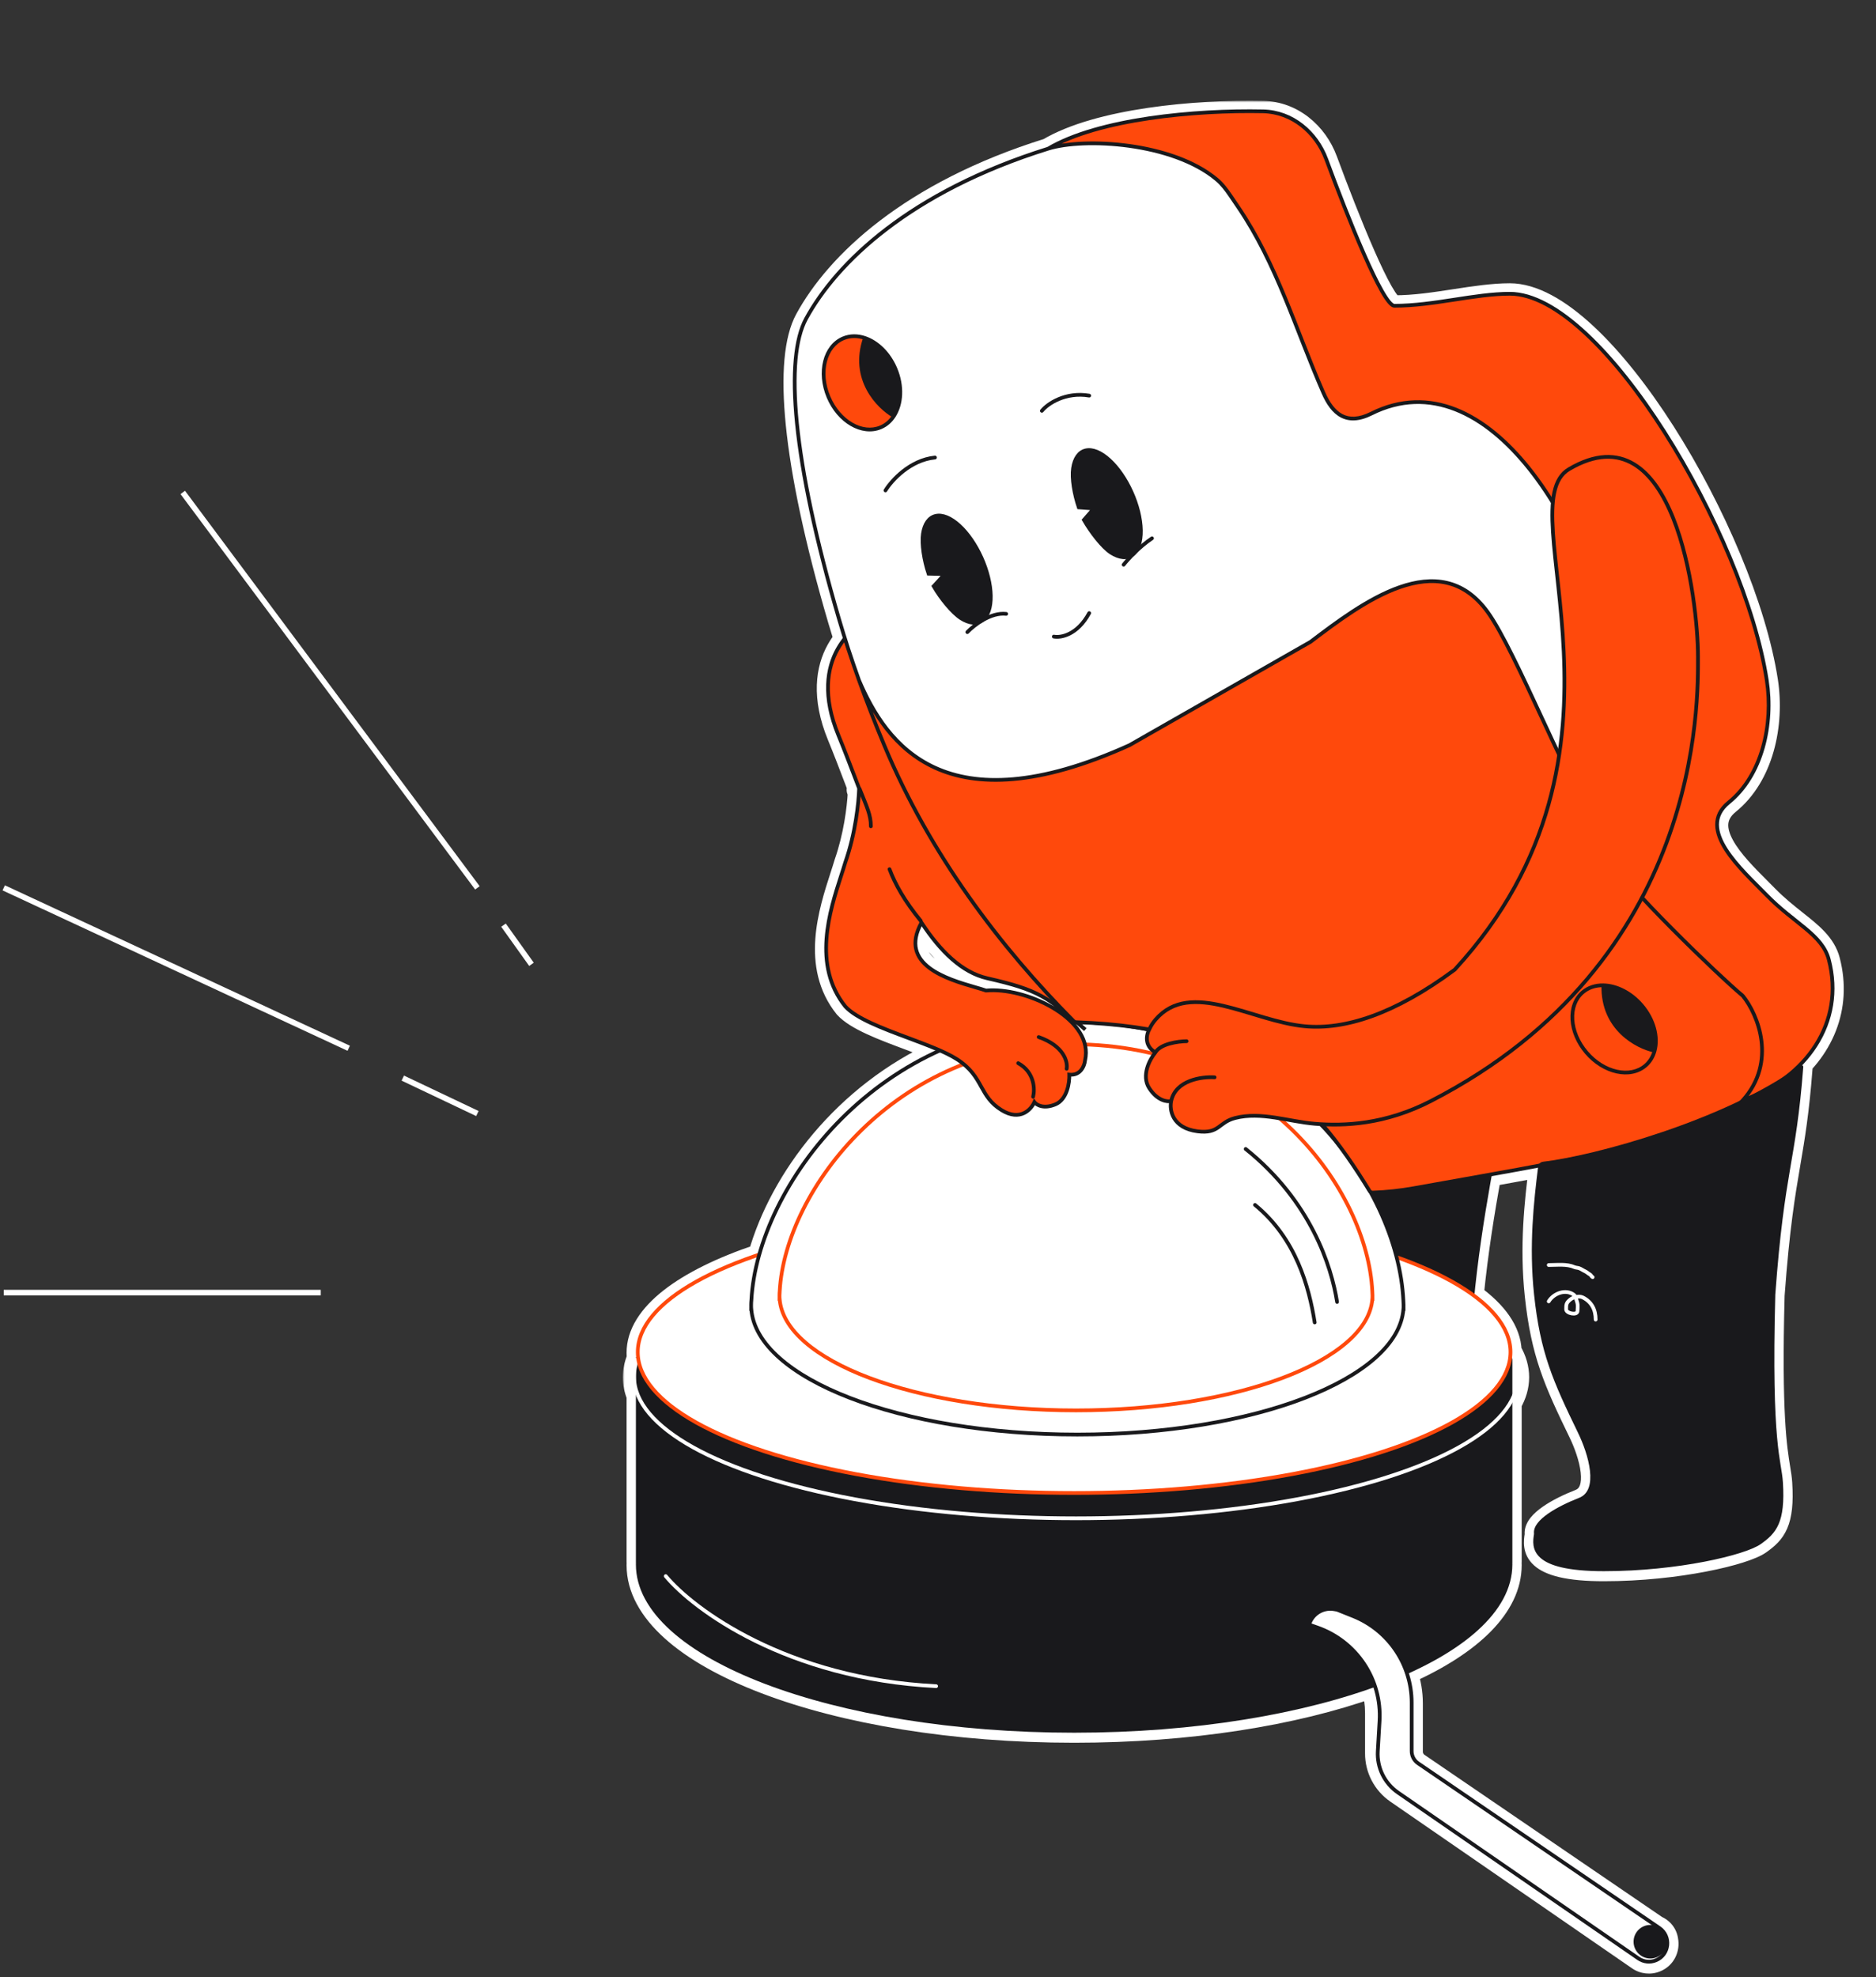
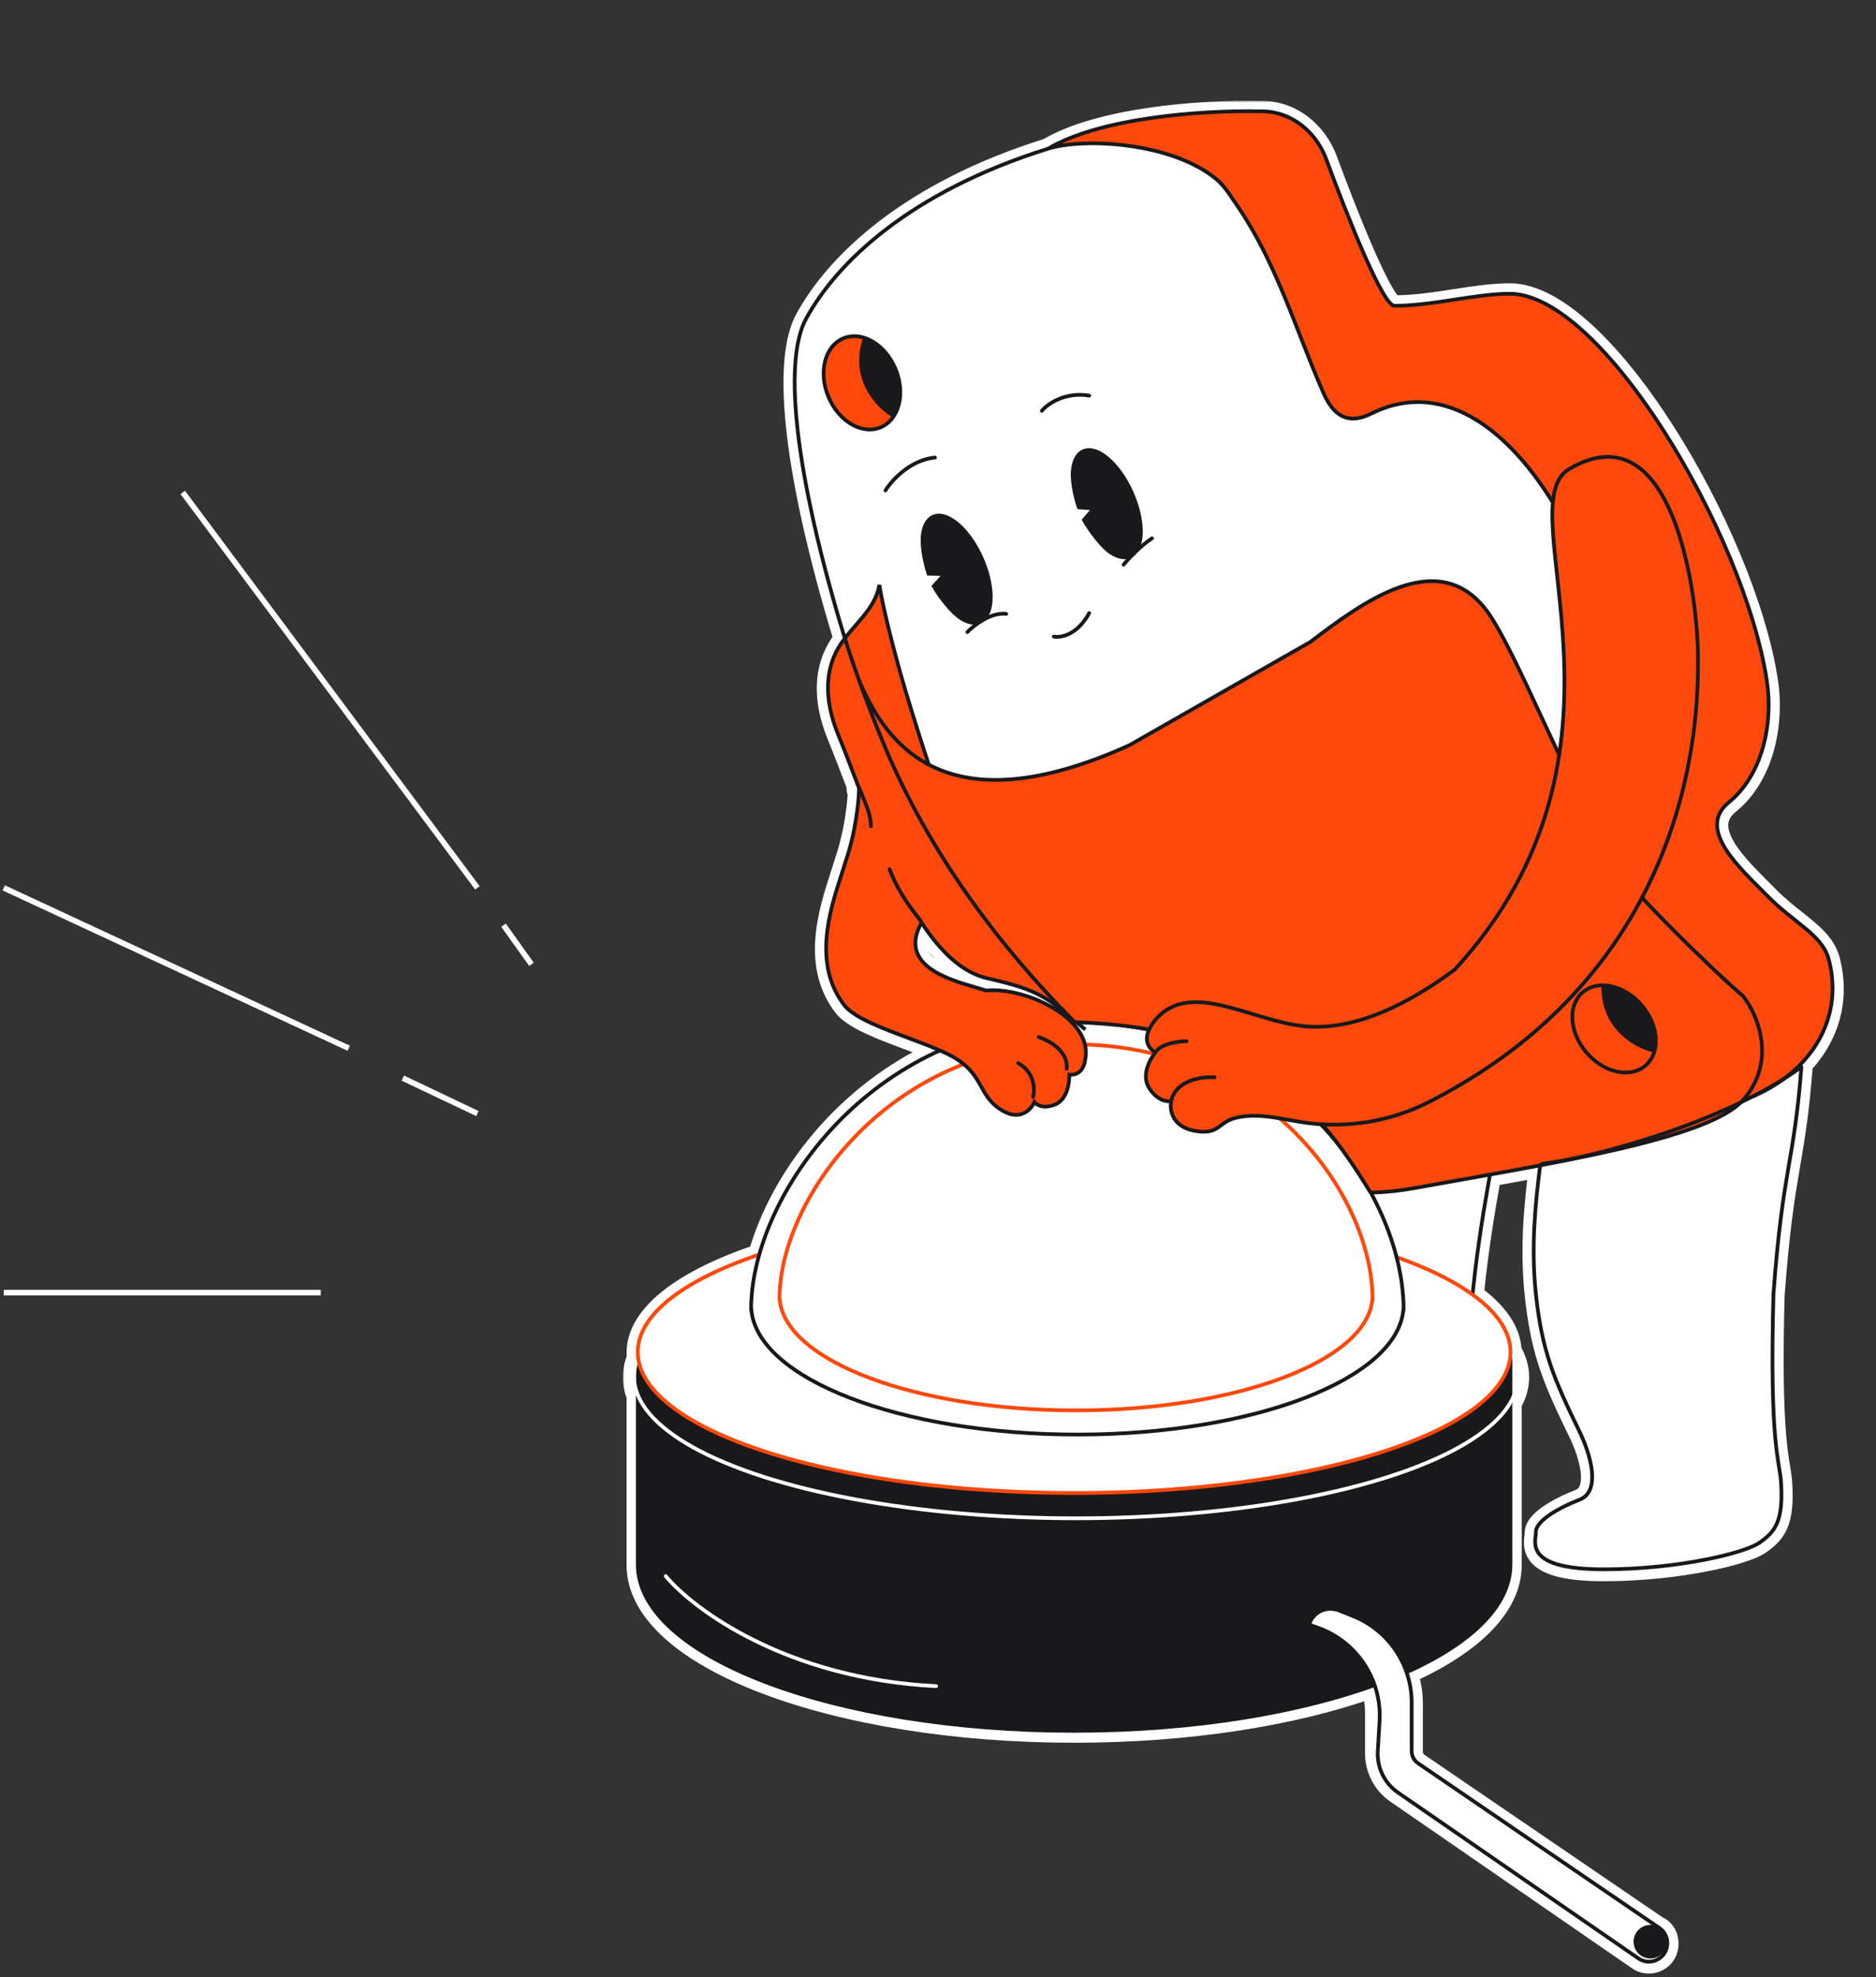
<svg xmlns="http://www.w3.org/2000/svg" width="503" height="530" viewBox="0 0 503 530" fill="none">
  <rect x="0" y="0" width="503" height="530" fill="#333333" stroke="none" />
  <mask id="path-1-outside-1_4471_4515" maskUnits="userSpaceOnUse" x="167" y="27" width="328" height="503" fill="black">
    <rect fill="white" x="167" y="27" width="328" height="503" />
    <path fill-rule="evenodd" clip-rule="evenodd" d="M264.715 262.431C275.783 264.948 279.469 266.624 285.694 271.688C286.419 272.435 287.146 273.176 287.873 273.91C288.024 274.062 288.223 274.16 288.433 274.193C288.199 274.191 287.964 274.191 287.729 274.191L287.59 274.191L287.439 274.191L287.309 274.191C281.784 268.588 271.494 265.057 264.369 265.72C263.588 265.45 262.6 265.163 261.488 264.839L261.487 264.839L261.487 264.839L261.487 264.839C253.983 262.655 240.823 258.827 247.076 247.515C252.131 255.205 257.925 260.887 264.715 262.431ZM305.232 275.679C306.195 275.848 307.149 276.03 308.093 276.226C308.107 276.201 308.12 276.176 308.134 276.151C307.182 275.984 306.215 275.827 305.232 275.679ZM358.324 306.289C356.99 304.675 355.582 303.09 354.103 301.544L354.242 301.552L354.355 301.558L354.501 301.566C355.814 303.09 357.086 304.665 358.324 306.289ZM394.832 347.208C396.012 335.456 397.769 324.671 399.494 315.065C404.053 314.247 408.594 313.419 413.045 312.574C412.972 312.695 412.922 312.834 412.904 312.983C411.743 322.354 410.423 334.063 411.82 347.19C413.469 362.69 416.82 370.192 423.535 384.014C426.32 389.745 429.463 399.876 423.536 402.192C417.711 404.469 411.475 408.025 411.797 411.184C411.808 411.294 411.811 411.403 411.794 411.513C411.27 414.821 410.427 420.868 430.041 420.868C449.82 420.869 467.819 416.531 471.82 413.69C475.821 410.85 478.214 408.212 477.541 397.578C477.459 396.289 477.265 395.103 477.023 393.62C476.148 388.268 474.641 379.051 475.5 347.19C476.844 328.901 478.334 320.161 479.735 311.941C480.938 304.881 482.075 298.204 483 286.191C481.549 287.252 480.019 288.287 478.423 289.294C488.519 281.791 493.674 270.173 490.356 257.458C489.229 253.136 485.759 250.378 481.47 246.969L481.47 246.969L481.469 246.969L481.469 246.968C479.053 245.048 476.377 242.921 473.715 240.192C473.099 239.561 472.437 238.899 471.748 238.21L471.736 238.198L471.728 238.19L471.723 238.185L471.718 238.18C464.855 231.317 455.4 221.862 463.515 215.291C472.457 208.051 475.542 194.379 473.715 182.545C467.623 143.098 429.514 78.937 404.82 78.937C400.221 78.937 395.267 79.699 390.179 80.481C384.805 81.308 379.281 82.158 373.864 82.158C370.767 82.158 361.273 58.221 355.615 42.917C352.921 35.63 346.437 30.201 338.669 30.038C320.57 29.659 294.514 32.041 281.039 40.041C243.976 51.602 224.302 70.615 216.118 85.646C210.414 96.122 212.369 123.151 224.975 166.192C225.464 167.862 225.981 169.564 226.527 171.299C225.816 172.229 225.155 173.191 224.583 174.21C221.742 179.265 220.507 186.862 224.774 197.223C226.257 200.825 227.796 204.851 229.416 209.088L229.416 209.089L229.416 209.089C229.69 209.807 229.967 210.531 230.246 211.26C230.037 211.383 229.943 211.644 230.036 211.876C230.083 211.994 230.13 212.111 230.176 212.226C230.22 212.336 230.264 212.445 230.307 212.552C230.086 216.707 229.167 224.165 226.645 231.37C226.326 232.455 225.937 233.655 225.519 234.949C222.454 244.422 217.763 258.919 226.645 269.986C229.567 273.212 236.688 275.874 243.583 278.451L243.583 278.451L243.583 278.451C246.554 279.562 249.483 280.656 252.015 281.774C226.42 293.304 209.366 316.064 203.581 336.48C183.402 343.266 171 352.482 171 362.632C171 363.103 171.027 363.572 171.08 364.039C170.368 365.724 170 367.443 170 369.191C170 370.871 170.34 372.527 171 374.15V418.693H171.022C171.007 418.984 171 419.275 171 419.566C171 444.198 223.383 464.166 288 464.166C318.935 464.166 347.066 459.59 367.987 452.116C368.649 454.367 369 456.736 369 459.165V470.038C369 474.204 371.048 478.103 374.477 480.468L439.294 525.169C440.67 526.119 442.433 526.309 443.98 525.676C446.345 524.709 447.398 522.289 446.962 520.1C446.748 518.47 445.661 517.114 444.187 516.518L380.23 472.871C379.147 472.133 378.5 470.907 378.5 469.597V456.617C378.5 453.788 378.023 451.038 377.133 448.459C394.512 440.676 405 430.588 405 419.566C405 419.275 404.993 418.984 404.978 418.693H405V376.18C406.313 373.914 407 371.578 407 369.191C407 366.798 406.311 364.457 404.992 362.188C404.802 356.856 401.19 351.79 394.832 347.208ZM469.806 294.176C468.805 294.689 467.791 295.192 466.766 295.686C466.944 295.51 467.113 295.332 467.273 295.154C468.135 294.851 468.98 294.524 469.806 294.176ZM405 369.221L405 369.191L405 369.16V369.221Z" />
  </mask>
  <path fill-rule="evenodd" clip-rule="evenodd" d="M264.715 262.431C275.783 264.948 279.469 266.624 285.694 271.688C286.419 272.435 287.146 273.176 287.873 273.91C288.024 274.062 288.223 274.16 288.433 274.193C288.199 274.191 287.964 274.191 287.729 274.191L287.59 274.191L287.439 274.191L287.309 274.191C281.784 268.588 271.494 265.057 264.369 265.72C263.588 265.45 262.6 265.163 261.488 264.839L261.487 264.839L261.487 264.839L261.487 264.839C253.983 262.655 240.823 258.827 247.076 247.515C252.131 255.205 257.925 260.887 264.715 262.431ZM305.232 275.679C306.195 275.848 307.149 276.03 308.093 276.226C308.107 276.201 308.12 276.176 308.134 276.151C307.182 275.984 306.215 275.827 305.232 275.679ZM358.324 306.289C356.99 304.675 355.582 303.09 354.103 301.544L354.242 301.552L354.355 301.558L354.501 301.566C355.814 303.09 357.086 304.665 358.324 306.289ZM394.832 347.208C396.012 335.456 397.769 324.671 399.494 315.065C404.053 314.247 408.594 313.419 413.045 312.574C412.972 312.695 412.922 312.834 412.904 312.983C411.743 322.354 410.423 334.063 411.82 347.19C413.469 362.69 416.82 370.192 423.535 384.014C426.32 389.745 429.463 399.876 423.536 402.192C417.711 404.469 411.475 408.025 411.797 411.184C411.808 411.294 411.811 411.403 411.794 411.513C411.27 414.821 410.427 420.868 430.041 420.868C449.82 420.869 467.819 416.531 471.82 413.69C475.821 410.85 478.214 408.212 477.541 397.578C477.459 396.289 477.265 395.103 477.023 393.62C476.148 388.268 474.641 379.051 475.5 347.19C476.844 328.901 478.334 320.161 479.735 311.941C480.938 304.881 482.075 298.204 483 286.191C481.549 287.252 480.019 288.287 478.423 289.294C488.519 281.791 493.674 270.173 490.356 257.458C489.229 253.136 485.759 250.378 481.47 246.969L481.47 246.969L481.469 246.969L481.469 246.968C479.053 245.048 476.377 242.921 473.715 240.192C473.099 239.561 472.437 238.899 471.748 238.21L471.736 238.198L471.728 238.19L471.723 238.185L471.718 238.18C464.855 231.317 455.4 221.862 463.515 215.291C472.457 208.051 475.542 194.379 473.715 182.545C467.623 143.098 429.514 78.937 404.82 78.937C400.221 78.937 395.267 79.699 390.179 80.481C384.805 81.308 379.281 82.158 373.864 82.158C370.767 82.158 361.273 58.221 355.615 42.917C352.921 35.63 346.437 30.201 338.669 30.038C320.57 29.659 294.514 32.041 281.039 40.041C243.976 51.602 224.302 70.615 216.118 85.646C210.414 96.122 212.369 123.151 224.975 166.192C225.464 167.862 225.981 169.564 226.527 171.299C225.816 172.229 225.155 173.191 224.583 174.21C221.742 179.265 220.507 186.862 224.774 197.223C226.257 200.825 227.796 204.851 229.416 209.088L229.416 209.089L229.416 209.089C229.69 209.807 229.967 210.531 230.246 211.26C230.037 211.383 229.943 211.644 230.036 211.876C230.083 211.994 230.13 212.111 230.176 212.226C230.22 212.336 230.264 212.445 230.307 212.552C230.086 216.707 229.167 224.165 226.645 231.37C226.326 232.455 225.937 233.655 225.519 234.949C222.454 244.422 217.763 258.919 226.645 269.986C229.567 273.212 236.688 275.874 243.583 278.451L243.583 278.451L243.583 278.451C246.554 279.562 249.483 280.656 252.015 281.774C226.42 293.304 209.366 316.064 203.581 336.48C183.402 343.266 171 352.482 171 362.632C171 363.103 171.027 363.572 171.08 364.039C170.368 365.724 170 367.443 170 369.191C170 370.871 170.34 372.527 171 374.15V418.693H171.022C171.007 418.984 171 419.275 171 419.566C171 444.198 223.383 464.166 288 464.166C318.935 464.166 347.066 459.59 367.987 452.116C368.649 454.367 369 456.736 369 459.165V470.038C369 474.204 371.048 478.103 374.477 480.468L439.294 525.169C440.67 526.119 442.433 526.309 443.98 525.676C446.345 524.709 447.398 522.289 446.962 520.1C446.748 518.47 445.661 517.114 444.187 516.518L380.23 472.871C379.147 472.133 378.5 470.907 378.5 469.597V456.617C378.5 453.788 378.023 451.038 377.133 448.459C394.512 440.676 405 430.588 405 419.566C405 419.275 404.993 418.984 404.978 418.693H405V376.18C406.313 373.914 407 371.578 407 369.191C407 366.798 406.311 364.457 404.992 362.188C404.802 356.856 401.19 351.79 394.832 347.208ZM469.806 294.176C468.805 294.689 467.791 295.192 466.766 295.686C466.944 295.51 467.113 295.332 467.273 295.154C468.135 294.851 468.98 294.524 469.806 294.176ZM405 369.221L405 369.191L405 369.16V369.221Z" fill="white" />
  <path d="M285.694 271.688L287.848 269.599C287.766 269.515 287.679 269.435 287.587 269.36L285.694 271.688ZM264.715 262.431L265.38 259.506L265.38 259.506L264.715 262.431ZM287.873 273.91L290.004 271.798L290.004 271.798L287.873 273.91ZM288.433 274.193L288.414 277.193C289.985 277.203 291.297 276 291.424 274.434C291.55 272.869 290.447 271.471 288.896 271.229L288.433 274.193ZM287.729 274.191L287.729 271.191L287.726 271.191L287.729 274.191ZM287.59 274.191L287.588 271.191L287.583 271.191L287.59 274.191ZM287.439 274.191L287.432 271.191L287.427 271.191L287.439 274.191ZM287.309 274.191L285.173 276.298C285.74 276.872 286.514 277.194 287.321 277.191L287.309 274.191ZM264.369 265.72L263.389 268.556C263.793 268.695 264.222 268.747 264.647 268.707L264.369 265.72ZM261.488 264.839L260.593 267.703C260.612 267.709 260.631 267.714 260.65 267.72L261.488 264.839ZM261.487 264.839L262.382 261.976C262.359 261.968 262.335 261.961 262.312 261.954L261.487 264.839ZM261.487 264.839L262.311 261.954C262.254 261.938 262.196 261.923 262.138 261.91L261.487 264.839ZM261.487 264.839L260.649 267.719C260.71 267.737 260.773 267.753 260.836 267.767L261.487 264.839ZM247.076 247.515L249.583 245.867C249.005 244.989 248.011 244.477 246.961 244.517C245.911 244.557 244.959 245.144 244.45 246.063L247.076 247.515ZM308.093 276.226L307.485 279.164C308.788 279.433 310.114 278.812 310.74 277.638L308.093 276.226ZM305.232 275.679L305.677 272.713C304.053 272.469 302.534 273.577 302.271 275.198C302.007 276.819 303.097 278.351 304.714 278.634L305.232 275.679ZM308.134 276.151L310.751 277.617C311.226 276.769 311.261 275.743 310.844 274.865C310.427 273.987 309.611 273.365 308.653 273.197L308.134 276.151ZM354.103 301.544L354.279 298.549C353.048 298.476 351.898 299.165 351.38 300.284C350.862 301.404 351.082 302.726 351.935 303.618L354.103 301.544ZM358.324 306.289L356.012 308.2C357.053 309.46 358.911 309.654 360.19 308.638C361.469 307.622 361.7 305.769 360.71 304.47L358.324 306.289ZM354.242 301.552L354.065 304.547L354.071 304.547L354.242 301.552ZM354.355 301.558L354.184 304.554L354.191 304.554L354.355 301.558ZM354.501 301.566L356.773 299.608C356.241 298.99 355.48 298.615 354.665 298.571L354.501 301.566ZM399.494 315.065L398.964 312.112C397.73 312.333 396.763 313.3 396.541 314.534L399.494 315.065ZM394.832 347.208L391.847 346.908C391.74 347.973 392.209 349.015 393.077 349.641L394.832 347.208ZM413.045 312.574L415.605 314.14C416.224 313.128 416.188 311.845 415.514 310.869C414.839 309.893 413.652 309.406 412.486 309.627L413.045 312.574ZM412.904 312.983L415.881 313.352L415.881 313.352L412.904 312.983ZM411.82 347.19L408.837 347.508L408.837 347.508L411.82 347.19ZM423.535 384.014L426.234 382.703L426.234 382.703L423.535 384.014ZM423.536 402.192L422.443 399.398L422.443 399.398L423.536 402.192ZM411.797 411.184L414.781 410.879L414.781 410.879L411.797 411.184ZM411.794 411.513L408.831 411.043L408.831 411.043L411.794 411.513ZM430.041 420.868L430.041 423.868L430.041 423.868L430.041 420.868ZM477.541 397.578L474.547 397.768L474.547 397.768L477.541 397.578ZM477.023 393.62L479.983 393.136L479.983 393.136L477.023 393.62ZM475.5 347.19L472.508 346.97C472.504 347.017 472.502 347.063 472.501 347.11L475.5 347.19ZM479.735 311.941L482.692 312.445L482.692 312.445L479.735 311.941ZM483 286.191L485.991 286.421C486.081 285.253 485.482 284.139 484.459 283.569C483.435 282.999 482.173 283.078 481.228 283.769L483 286.191ZM478.423 289.294L476.634 286.886C475.34 287.848 475.037 289.661 475.949 290.991C476.861 292.321 478.662 292.692 480.025 291.831L478.423 289.294ZM490.356 257.458L493.259 256.701L493.259 256.701L490.356 257.458ZM481.47 246.969L483.337 244.621C483.315 244.603 483.293 244.586 483.27 244.569L481.47 246.969ZM481.47 246.969L483.27 244.569C483.251 244.555 483.233 244.541 483.214 244.528L481.47 246.969ZM481.469 246.969L479.595 249.311C479.638 249.345 479.681 249.378 479.726 249.41L481.469 246.969ZM481.469 246.968L483.343 244.626L483.336 244.62L481.469 246.968ZM473.715 240.192L475.862 238.097L475.862 238.097L473.715 240.192ZM471.748 238.21L469.622 240.327L469.626 240.331L471.748 238.21ZM471.736 238.198L473.862 236.081C473.858 236.078 473.855 236.074 473.851 236.071L471.736 238.198ZM471.728 238.19L469.607 240.312L469.613 240.318L471.728 238.19ZM471.718 238.18L473.84 236.059L473.84 236.059L471.718 238.18ZM463.515 215.291L465.403 217.623L465.403 217.623L463.515 215.291ZM473.715 182.545L476.68 182.087L476.68 182.087L473.715 182.545ZM390.179 80.481L390.635 83.447L390.635 83.447L390.179 80.481ZM355.615 42.917L358.429 41.877L358.429 41.877L355.615 42.917ZM338.669 30.038L338.606 33.038L338.669 30.038ZM281.039 40.041L281.932 42.905C282.156 42.835 282.37 42.74 282.571 42.621L281.039 40.041ZM216.118 85.646L218.753 87.08L218.753 87.08L216.118 85.646ZM224.975 166.192L222.096 167.035L222.096 167.035L224.975 166.192ZM226.527 171.299L228.911 173.119C229.503 172.344 229.681 171.329 229.388 170.398L226.527 171.299ZM224.583 174.21L227.198 175.679L227.198 175.679L224.583 174.21ZM224.774 197.223L222 198.365L222 198.365L224.774 197.223ZM229.416 209.088L226.613 210.159C226.619 210.174 226.624 210.188 226.63 210.202L229.416 209.088ZM229.416 209.089L232.218 208.018C232.213 208.004 232.207 207.989 232.201 207.975L229.416 209.089ZM230.246 211.26L231.767 213.846C233.03 213.103 233.572 211.556 233.048 210.187L230.246 211.26ZM230.036 211.876L232.821 210.762L232.821 210.762L230.036 211.876ZM230.176 212.226L227.392 213.344L227.392 213.344L230.176 212.226ZM230.307 212.552L233.303 212.711C233.326 212.274 233.253 211.837 233.09 211.43L230.307 212.552ZM226.645 231.37L223.813 230.379C223.797 230.427 223.781 230.475 223.767 230.523L226.645 231.37ZM225.519 234.949L228.373 235.873L228.373 235.873L225.519 234.949ZM226.645 269.986L224.305 271.864C224.343 271.911 224.381 271.956 224.421 272L226.645 269.986ZM243.583 278.451L242.533 281.261C242.607 281.289 242.683 281.314 242.759 281.336L243.583 278.451ZM243.583 278.451L244.532 275.605C244.491 275.591 244.449 275.579 244.407 275.567L243.583 278.451ZM243.583 278.451L244.634 275.641C244.6 275.629 244.566 275.617 244.532 275.605L243.583 278.451ZM252.015 281.774L253.247 284.509C254.327 284.022 255.02 282.946 255.015 281.762C255.01 280.578 254.31 279.507 253.226 279.029L252.015 281.774ZM203.581 336.48L204.538 339.323C205.476 339.007 206.198 338.25 206.468 337.297L203.581 336.48ZM171.08 364.039L173.843 365.207C174.044 364.732 174.119 364.213 174.061 363.701L171.08 364.039ZM171 374.15H174C174 373.762 173.925 373.379 173.779 373.02L171 374.15ZM171 418.693H168C168 420.35 169.343 421.693 171 421.693V418.693ZM171.022 418.693L174.018 418.844C174.059 418.023 173.762 417.222 173.196 416.626C172.63 416.031 171.844 415.693 171.022 415.693V418.693ZM367.987 452.116L370.865 451.27C370.633 450.478 370.084 449.817 369.348 449.442C368.613 449.068 367.755 449.013 366.978 449.291L367.987 452.116ZM374.477 480.468L376.18 477.998L376.18 477.998L374.477 480.468ZM439.294 525.169L437.591 527.639L437.591 527.639L439.294 525.169ZM443.98 525.676L442.845 522.899L442.844 522.899L443.98 525.676ZM446.962 520.1L443.987 520.49C443.996 520.556 444.007 520.622 444.02 520.687L446.962 520.1ZM444.187 516.518L442.496 518.996C442.673 519.117 442.863 519.218 443.062 519.299L444.187 516.518ZM380.23 472.871L378.538 475.349L378.538 475.349L380.23 472.871ZM377.133 448.459L375.907 445.721C374.488 446.356 373.79 447.969 374.297 449.438L377.133 448.459ZM404.978 418.693V415.693C404.156 415.693 403.37 416.031 402.804 416.626C402.238 417.222 401.94 418.023 401.982 418.844L404.978 418.693ZM405 418.693V421.693C406.657 421.693 408 420.35 408 418.693H405ZM405 376.18L402.405 374.675C402.14 375.132 402 375.651 402 376.18H405ZM404.992 362.188L401.994 362.295C402.012 362.788 402.15 363.268 402.398 363.695L404.992 362.188ZM466.766 295.686L464.658 293.551C463.615 294.581 463.469 296.215 464.314 297.414C465.158 298.613 466.746 299.025 468.067 298.389L466.766 295.686ZM469.806 294.176L471.174 296.847C472.61 296.111 473.207 294.372 472.526 292.91C471.845 291.448 470.13 290.786 468.643 291.411L469.806 294.176ZM467.273 295.154L466.276 292.324C465.799 292.492 465.372 292.778 465.035 293.156L467.273 295.154ZM405 369.191L408 369.195L408 369.186L405 369.191ZM405 369.221H402C402 370.877 403.342 372.22 404.998 372.221C406.654 372.222 407.997 370.882 408 369.226L405 369.221ZM405 369.16L408 369.155C407.997 367.499 406.654 366.159 404.998 366.16C403.342 366.161 402 367.504 402 369.16L405 369.16ZM287.587 269.36C284.363 266.738 281.654 264.876 278.236 263.362C274.874 261.872 270.95 260.772 265.38 259.506L264.05 265.356C269.548 266.607 273 267.604 275.805 268.847C278.554 270.065 280.8 271.574 283.801 274.015L287.587 269.36ZM290.004 271.798C289.284 271.072 288.565 270.339 287.848 269.599L283.541 273.776C284.273 274.532 285.007 275.28 285.742 276.022L290.004 271.798ZM288.896 271.229C289.287 271.29 289.682 271.474 290.004 271.798L285.742 276.022C286.365 276.65 287.158 277.03 287.971 277.157L288.896 271.229ZM287.729 277.191C287.957 277.191 288.186 277.191 288.414 277.193L288.453 271.193C288.212 271.191 287.97 271.191 287.729 271.191V277.191ZM287.592 277.191L287.731 277.191L287.726 271.191L287.588 271.191L287.592 277.191ZM287.445 277.191L287.597 277.191L287.583 271.191L287.432 271.191L287.445 277.191ZM287.321 277.191L287.45 277.191L287.427 271.191L287.298 271.191L287.321 277.191ZM264.647 268.707C267.655 268.428 271.557 269.032 275.42 270.427C279.278 271.821 282.806 273.897 285.173 276.298L289.446 272.085C286.287 268.882 281.908 266.391 277.458 264.784C273.014 263.179 268.208 262.35 264.091 262.733L264.647 268.707ZM260.65 267.72C261.787 268.051 262.694 268.315 263.389 268.556L265.35 262.885C264.482 262.585 263.413 262.275 262.326 261.959L260.65 267.72ZM260.593 267.702L260.593 267.703L262.383 261.976L262.382 261.976L260.593 267.702ZM260.663 267.723L260.663 267.724L262.312 261.954L262.311 261.954L260.663 267.723ZM260.836 267.767L260.836 267.767L262.138 261.91L262.137 261.91L260.836 267.767ZM244.45 246.063C242.636 249.345 242.025 252.475 242.716 255.381C243.399 258.255 245.236 260.4 247.296 261.98C251.277 265.034 257.043 266.67 260.649 267.719L262.325 261.958C258.426 260.824 253.86 259.454 250.949 257.22C249.562 256.156 248.813 255.086 248.553 253.993C248.3 252.931 248.389 251.34 249.701 248.966L244.45 246.063ZM265.38 259.506C259.759 258.227 254.522 253.381 249.583 245.867L244.569 249.163C249.741 257.03 256.092 263.547 264.05 265.356L265.38 259.506ZM308.701 273.288C307.727 273.086 306.743 272.898 305.75 272.724L304.714 278.634C305.647 278.798 306.571 278.974 307.485 279.164L308.701 273.288ZM305.516 274.686C305.493 274.727 305.47 274.77 305.446 274.814L310.74 277.638C310.744 277.631 310.747 277.624 310.751 277.617L305.516 274.686ZM304.787 278.646C305.746 278.79 306.688 278.943 307.615 279.106L308.653 273.197C307.676 273.025 306.684 272.864 305.677 272.713L304.787 278.646ZM351.935 303.618C353.364 305.111 354.723 306.642 356.012 308.2L360.636 304.377C359.256 302.708 357.801 301.069 356.27 299.47L351.935 303.618ZM354.418 298.557L354.279 298.549L353.926 304.539L354.065 304.547L354.418 298.557ZM354.526 298.563L354.413 298.557L354.071 304.547L354.184 304.554L354.526 298.563ZM354.665 298.571L354.519 298.563L354.191 304.554L354.337 304.562L354.665 298.571ZM360.71 304.47C359.438 302.802 358.129 301.18 356.773 299.608L352.229 303.525C353.5 304.999 354.733 306.527 355.939 308.108L360.71 304.47ZM396.541 314.534C394.81 324.175 393.038 335.046 391.847 346.908L397.817 347.507C398.986 335.866 400.728 325.168 402.447 315.595L396.541 314.534ZM412.486 309.627C408.048 310.469 403.518 311.295 398.964 312.112L400.024 318.017C404.588 317.199 409.139 316.369 413.605 315.522L412.486 309.627ZM415.881 313.352C415.847 313.627 415.754 313.896 415.605 314.14L410.486 311.009C410.189 311.494 409.997 312.041 409.926 312.614L415.881 313.352ZM414.803 346.873C413.446 334.116 414.723 322.703 415.881 313.352L409.926 312.614C408.763 322.006 407.401 334.011 408.837 347.508L414.803 346.873ZM426.234 382.703C419.572 368.992 416.397 361.859 414.803 346.873L408.837 347.508C410.54 363.522 414.068 371.393 420.837 385.325L426.234 382.703ZM424.628 404.986C427.002 404.058 428.492 402.286 429.248 400.204C429.962 398.236 430.007 396.058 429.784 394.052C429.338 390.035 427.7 385.72 426.234 382.703L420.837 385.325C422.155 388.038 423.481 391.654 423.821 394.714C423.991 396.248 423.884 397.395 423.607 398.157C423.372 398.805 423.032 399.168 422.443 399.398L424.628 404.986ZM414.781 410.879C414.81 411.161 414.66 411.104 415.047 410.604C415.42 410.124 416.082 409.512 417.078 408.817C419.056 407.437 421.831 406.08 424.628 404.986L422.443 399.398C419.415 400.582 416.16 402.141 413.644 403.897C412.393 404.771 411.193 405.783 410.305 406.928C409.431 408.056 408.623 409.628 408.812 411.488L414.781 410.879ZM414.757 411.982C414.831 411.514 414.806 411.118 414.781 410.879L408.812 411.488C408.811 411.47 408.792 411.292 408.831 411.043L414.757 411.982ZM430.041 417.868C420.29 417.868 416.627 416.311 415.354 415.184C414.494 414.423 414.491 413.663 414.757 411.982L408.831 411.043C408.573 412.67 407.887 416.588 411.378 419.677C414.455 422.401 420.178 423.868 430.041 423.868L430.041 417.868ZM470.083 411.244C469.493 411.663 468.007 412.354 465.484 413.149C463.058 413.913 459.931 414.696 456.28 415.399C448.978 416.805 439.724 417.868 430.041 417.868L430.041 423.868C440.137 423.868 449.772 422.763 457.415 421.29C461.236 420.554 464.594 419.72 467.287 418.872C469.882 418.054 472.146 417.138 473.557 416.136L470.083 411.244ZM474.547 397.768C474.873 402.917 474.414 405.669 473.68 407.365C472.998 408.94 471.953 409.917 470.083 411.244L473.557 416.136C475.688 414.623 477.84 412.86 479.186 409.748C480.481 406.756 480.882 402.873 480.535 397.388L474.547 397.768ZM474.062 394.104C474.308 395.612 474.476 396.652 474.547 397.768L480.535 397.388C480.442 395.927 480.222 394.594 479.983 393.136L474.062 394.104ZM472.501 347.11C471.639 379.102 473.149 388.517 474.062 394.104L479.983 393.136C479.147 388.019 477.644 378.999 478.499 347.271L472.501 347.11ZM476.777 311.437C475.367 319.715 473.862 328.556 472.508 346.97L478.492 347.41C479.827 329.246 481.301 320.606 482.692 312.445L476.777 311.437ZM480.008 285.96C479.095 297.84 477.974 304.413 476.777 311.437L482.692 312.445C483.901 305.348 485.056 298.568 485.991 286.421L480.008 285.96ZM480.025 291.831C481.672 290.791 483.26 289.718 484.771 288.612L481.228 283.769C479.838 284.786 478.366 285.783 476.822 286.757L480.025 291.831ZM487.454 258.215C490.419 269.582 485.893 280.005 476.634 286.886L480.213 291.702C491.145 283.577 496.928 270.765 493.259 256.701L487.454 258.215ZM479.603 249.318C484.101 252.893 486.626 255.043 487.454 258.215L493.259 256.701C491.832 251.23 487.416 247.863 483.337 244.621L479.603 249.318ZM479.67 249.369L479.67 249.369L483.27 244.569L483.27 244.569L479.67 249.369ZM479.726 249.41L479.726 249.41L483.214 244.528L483.213 244.527L479.726 249.41ZM479.595 249.311L479.595 249.311L483.343 244.626L483.343 244.626L479.595 249.311ZM471.567 242.287C474.379 245.169 477.195 247.403 479.602 249.317L483.336 244.62C480.911 242.692 478.375 240.673 475.862 238.097L471.567 242.287ZM469.626 240.331C470.318 241.023 470.967 241.672 471.567 242.287L475.862 238.097C475.231 237.451 474.555 236.775 473.869 236.089L469.626 240.331ZM469.611 240.315L469.622 240.327L473.873 236.093L473.862 236.081L469.611 240.315ZM469.613 240.318L469.621 240.326L473.851 236.071L473.844 236.063L469.613 240.318ZM469.601 240.306L469.607 240.312L473.85 236.069L473.844 236.063L469.601 240.306ZM469.597 240.302L469.601 240.306L473.844 236.063L473.84 236.059L469.597 240.302ZM461.627 212.96C459.052 215.044 457.636 217.59 457.417 220.444C457.207 223.169 458.12 225.78 459.367 228.064C461.823 232.563 466.257 236.962 469.597 240.302L473.84 236.059C470.316 232.535 466.591 228.775 464.633 225.188C463.672 223.429 463.314 222.015 463.399 220.905C463.475 219.924 463.92 218.824 465.403 217.623L461.627 212.96ZM470.75 183.003C472.482 194.222 469.443 206.632 461.627 212.96L465.403 217.623C475.471 209.471 478.602 194.536 476.68 182.087L470.75 183.003ZM404.82 81.937C409.807 81.937 416.093 85.265 423.104 91.776C429.997 98.178 437.11 107.207 443.714 117.561C456.947 138.309 467.787 163.817 470.75 183.003L476.68 182.087C473.551 161.826 462.291 135.53 448.773 114.335C442.001 103.718 434.576 94.242 427.188 87.38C419.918 80.628 412.18 75.937 404.82 75.937V81.937ZM390.635 83.447C395.778 82.656 400.494 81.937 404.82 81.937V75.937C399.948 75.937 394.757 76.742 389.723 77.516L390.635 83.447ZM373.864 85.158C379.549 85.158 385.303 84.267 390.635 83.447L389.723 77.516C384.307 78.349 379.012 79.158 373.864 79.158V85.158ZM352.801 43.957C355.638 51.63 359.45 61.505 362.953 69.483C364.699 73.459 366.403 77.043 367.895 79.663C368.633 80.96 369.381 82.13 370.113 83.013C370.476 83.451 370.913 83.915 371.422 84.293C371.885 84.638 372.736 85.158 373.864 85.158V79.158C374.252 79.158 374.546 79.251 374.717 79.323C374.886 79.393 374.981 79.463 375 79.477C375.027 79.497 374.937 79.432 374.733 79.185C374.331 78.7 373.785 77.881 373.109 76.694C371.773 74.348 370.169 70.991 368.447 67.07C365.014 59.254 361.25 49.508 358.429 41.877L352.801 43.957ZM338.606 33.038C344.934 33.17 350.457 37.618 352.801 43.957L358.429 41.877C355.384 33.641 347.94 27.232 338.732 27.039L338.606 33.038ZM282.571 42.621C288.798 38.923 298.213 36.396 308.559 34.865C318.83 33.345 329.698 32.851 338.606 33.038L338.732 27.039C329.541 26.846 318.332 27.353 307.681 28.93C297.106 30.494 286.755 33.158 279.508 37.462L282.571 42.621ZM218.753 87.08C226.495 72.861 245.463 54.28 281.932 42.905L280.146 37.177C242.489 48.923 222.109 68.369 213.483 84.211L218.753 87.08ZM227.854 165.349C221.581 143.931 217.991 126.606 216.665 113.407C215.32 100.025 216.369 91.458 218.753 87.08L213.483 84.211C210.163 90.309 209.337 100.495 210.695 114.007C212.071 127.702 215.762 145.412 222.096 167.035L227.854 165.349ZM229.388 170.398C228.848 168.682 228.337 166.999 227.854 165.349L222.096 167.035C222.59 168.725 223.113 170.446 223.665 172.199L229.388 170.398ZM227.198 175.679C227.683 174.816 228.26 173.972 228.911 173.119L224.142 169.478C223.373 170.485 222.627 171.567 221.967 172.74L227.198 175.679ZM227.548 196.08C223.584 186.456 224.863 179.834 227.198 175.679L221.967 172.74C218.62 178.696 217.429 187.267 222 198.365L227.548 196.08ZM232.218 208.017C230.602 203.789 229.049 199.725 227.548 196.08L222 198.365C223.466 201.925 224.99 205.913 226.613 210.159L232.218 208.017ZM232.201 207.975L232.201 207.974L226.63 210.202L226.63 210.203L232.201 207.975ZM232.201 207.975L232.201 207.975L226.63 210.203L226.631 210.203L232.201 207.975ZM233.048 210.187C232.769 209.459 232.493 208.736 232.218 208.018L226.614 210.16C226.888 210.878 227.165 211.603 227.444 212.332L233.048 210.187ZM232.821 210.762C233.287 211.927 232.816 213.229 231.767 213.846L228.725 208.674C227.257 209.537 226.598 211.361 227.25 212.99L232.821 210.762ZM232.96 211.108C232.914 210.994 232.868 210.879 232.821 210.762L227.25 212.99C227.298 213.11 227.345 213.228 227.392 213.344L232.96 211.108ZM233.09 211.43C233.047 211.324 233.004 211.217 232.96 211.108L227.392 213.344C227.437 213.455 227.481 213.565 227.524 213.673L233.09 211.43ZM229.477 232.361C232.12 224.81 233.071 217.053 233.303 212.711L227.311 212.392C227.1 216.361 226.214 223.521 223.813 230.379L229.477 232.361ZM228.373 235.873C228.788 234.589 229.19 233.348 229.523 232.217L223.767 230.523C223.461 231.562 223.086 232.722 222.664 234.026L228.373 235.873ZM228.985 268.109C225.163 263.347 224.183 257.792 224.594 252.085C225.009 246.311 226.826 240.654 228.373 235.873L222.664 234.026C221.146 238.717 219.085 245.045 218.609 251.654C218.129 258.331 219.245 265.558 224.305 271.864L228.985 268.109ZM244.634 275.641C241.159 274.343 237.768 273.073 234.883 271.739C231.917 270.367 229.893 269.103 228.868 267.972L224.421 272C226.319 274.095 229.316 275.775 232.365 277.185C235.495 278.633 239.112 279.983 242.533 281.261L244.634 275.641ZM244.407 275.567L244.407 275.567L242.759 281.336L242.759 281.336L244.407 275.567ZM244.532 275.605L244.532 275.605L242.635 281.297L242.635 281.297L244.532 275.605ZM253.226 279.029C250.599 277.87 247.583 276.744 244.634 275.641L242.533 281.261C245.525 282.38 248.367 283.443 250.804 284.518L253.226 279.029ZM206.468 337.297C212.023 317.691 228.5 295.657 253.247 284.509L250.783 279.038C224.341 290.95 206.709 314.437 200.695 335.662L206.468 337.297ZM174 362.632C174 358.876 176.292 354.808 181.578 350.653C186.827 346.525 194.618 342.659 204.538 339.323L202.625 333.636C192.365 337.087 183.865 341.222 177.869 345.936C171.909 350.623 168 356.238 168 362.632H174ZM174.061 363.701C174.02 363.346 174 362.989 174 362.632H168C168 363.217 168.033 363.799 168.099 364.377L174.061 363.701ZM173 369.191C173 367.875 173.275 366.551 173.843 365.207L168.316 362.871C167.461 364.896 167 367.011 167 369.191H173ZM173.779 373.02C173.255 371.729 173 370.456 173 369.191H167C167 371.286 167.426 373.324 168.221 375.279L173.779 373.02ZM174 418.693V374.15H168V418.693H174ZM171.022 415.693H171V421.693H171.022V415.693ZM174 419.566C174 419.325 174.006 419.084 174.018 418.844L168.026 418.543C168.009 418.883 168 419.224 168 419.566H174ZM288 461.166C255.961 461.166 227.089 456.211 206.337 448.3C195.951 444.341 187.752 439.699 182.203 434.698C176.653 429.696 174 424.578 174 419.566H168C168 426.871 171.895 433.485 178.186 439.155C184.478 444.826 193.414 449.795 204.2 453.906C225.793 462.138 255.422 467.166 288 467.166V461.166ZM366.978 449.291C346.449 456.624 318.672 461.166 288 461.166V467.166C319.198 467.166 347.682 462.555 368.996 454.941L366.978 449.291ZM372 459.165C372 456.446 371.607 453.793 370.865 451.27L365.109 452.962C365.691 454.942 366 457.026 366 459.165H372ZM372 470.038V459.165H366V470.038H372ZM376.18 477.998C373.563 476.193 372 473.217 372 470.038H366C366 475.19 368.532 480.012 372.773 482.937L376.18 477.998ZM440.997 522.7L376.18 477.998L372.773 482.937L437.591 527.639L440.997 522.7ZM442.844 522.899C442.234 523.149 441.54 523.074 440.997 522.7L437.591 527.639C439.801 529.163 442.631 529.469 445.116 528.453L442.844 522.899ZM444.02 520.687C444.201 521.599 443.759 522.525 442.845 522.899L445.116 528.453C448.932 526.892 450.595 522.979 449.904 519.513L444.02 520.687ZM443.062 519.299C443.557 519.499 443.917 519.956 443.987 520.49L449.936 519.71C449.578 516.983 447.766 514.73 445.312 513.737L443.062 519.299ZM378.538 475.349L442.496 518.996L445.878 514.04L381.921 470.393L378.538 475.349ZM375.5 469.597C375.5 471.899 376.637 474.052 378.538 475.349L381.921 470.393C381.657 470.213 381.5 469.915 381.5 469.597H375.5ZM375.5 456.617V469.597H381.5V456.617H375.5ZM374.297 449.438C375.081 451.707 375.5 454.126 375.5 456.617H381.5C381.5 453.45 380.966 450.369 379.968 447.48L374.297 449.438ZM402 419.566C402 424.056 399.877 428.619 395.445 433.123C391.001 437.64 384.393 441.921 375.907 445.721L378.359 451.197C387.252 447.215 394.577 442.56 399.722 437.331C404.879 432.09 408 426.099 408 419.566H402ZM401.982 418.844C401.994 419.084 402 419.325 402 419.566H408C408 419.224 407.991 418.883 407.974 418.543L401.982 418.844ZM405 415.693H404.978V421.693H405V415.693ZM402 376.18V418.693H408V376.18H402ZM404 369.191C404 370.978 403.491 372.801 402.405 374.675L407.595 377.684C409.136 375.028 410 372.178 410 369.191H404ZM402.398 363.695C403.489 365.573 404 367.399 404 369.191H410C410 366.197 409.132 363.342 407.586 360.681L402.398 363.695ZM393.077 349.641C399.129 354.003 401.852 358.326 401.994 362.295L407.99 362.081C407.751 355.386 403.25 349.577 396.586 344.774L393.077 349.641ZM468.067 298.389C469.114 297.885 470.15 297.371 471.174 296.847L468.439 291.506C467.461 292.007 466.468 292.499 465.464 292.983L468.067 298.389ZM465.035 293.156C464.92 293.284 464.795 293.416 464.658 293.551L468.873 297.821C469.094 297.603 469.306 297.381 469.51 297.152L465.035 293.156ZM468.643 291.411C467.872 291.736 467.082 292.041 466.276 292.324L468.269 297.984C469.187 297.661 470.088 297.313 470.97 296.942L468.643 291.411ZM402 369.186L402 369.217L408 369.226L408 369.195L402 369.186ZM402 369.164L402 369.195L408 369.186L408 369.155L402 369.164ZM408 369.221V369.16H402V369.221H408Z" fill="white" mask="url(#path-1-outside-1_4471_4515)" />
-   <path d="M345.216 425.002C351.143 422.685 348 412.554 345.216 406.823C338.5 393.002 335.149 385.5 333.5 370C331.031 346.785 333.441 343.576 336.873 322.866C336.948 322.419 337.287 322.069 337.737 322.009C351.93 320.095 400.545 300.526 403 269.097C410.501 280.095 394.857 317.242 393.5 367.595C392.404 408.282 398.845 414.447 399.221 420.388C399.895 431.021 397.501 433.659 393.5 436.5C389.499 439.341 371.5 443.678 351.721 443.678C332.107 443.677 332.951 437.63 333.475 434.322C333.492 434.213 333.489 434.104 333.477 433.993C333.155 430.835 339.391 427.279 345.216 425.002Z" fill="#19191C" />
  <path d="M345.216 406.823L345.665 406.605L345.665 406.605L345.216 406.823ZM345.216 425.002L345.034 424.536L345.034 424.536L345.216 425.002ZM333.477 433.993L333.975 433.943L333.975 433.943L333.477 433.993ZM333.475 434.322L333.968 434.4L333.968 434.4L333.475 434.322ZM351.721 443.678L351.721 444.178L351.721 444.178L351.721 443.678ZM337.737 322.009L337.803 322.504L337.803 322.504L337.737 322.009ZM403 269.097L403.413 268.815C403.294 268.64 403.077 268.559 402.872 268.613C402.667 268.668 402.518 268.846 402.502 269.058L403 269.097ZM336.873 322.866L336.38 322.784L336.38 322.784L336.873 322.866ZM333.5 370L333.003 370.053L333.5 370ZM393.5 367.595L394 367.608L394 367.608L393.5 367.595ZM344.766 407.042C346.146 409.882 347.602 413.789 347.986 417.248C348.178 418.978 348.097 420.555 347.638 421.82C347.186 423.065 346.367 424.015 345.034 424.536L345.398 425.468C347.029 424.83 348.039 423.645 348.578 422.161C349.11 420.695 349.18 418.947 348.98 417.138C348.578 413.52 347.07 409.496 345.665 406.605L344.766 407.042ZM345.034 424.536C342.102 425.682 339.047 427.157 336.755 428.757C335.611 429.556 334.635 430.401 333.961 431.27C333.29 432.135 332.881 433.076 332.98 434.044L333.975 433.943C333.912 433.331 334.162 432.643 334.752 431.882C335.339 431.125 336.226 430.346 337.328 429.577C339.53 428.04 342.505 426.598 345.398 425.468L345.034 424.536ZM332.981 434.244C332.719 435.894 332.32 438.495 334.715 440.615C337.041 442.673 341.905 444.178 351.721 444.178L351.721 443.178C341.924 443.178 337.403 441.658 335.378 439.866C333.421 438.135 333.706 436.059 333.968 434.4L332.981 434.244ZM351.721 444.178C361.645 444.178 371.121 443.09 378.622 441.645C382.372 440.923 385.635 440.11 388.216 439.297C390.781 438.489 392.721 437.666 393.79 436.908L393.211 436.092C392.279 436.754 390.469 437.539 387.916 438.343C385.379 439.142 382.155 439.946 378.433 440.663C370.989 442.097 361.576 443.178 351.721 443.178L351.721 444.178ZM393.79 436.908C395.812 435.472 397.503 434.037 398.572 431.565C399.633 429.113 400.059 425.701 399.72 420.356L398.722 420.419C399.057 425.708 398.622 428.932 397.655 431.168C396.696 433.383 395.189 434.687 393.211 436.092L393.79 436.908ZM337.803 322.504C344.988 321.535 360.758 316.132 375.039 307.043C389.304 297.964 402.252 285.098 403.499 269.136L402.502 269.058C401.294 284.525 388.707 297.158 374.502 306.199C360.313 315.23 344.679 320.568 337.67 321.513L337.803 322.504ZM336.38 322.784C334.672 333.089 333.201 339.133 332.477 345.436C331.748 351.779 331.766 358.425 333.003 370.053L333.998 369.947C332.765 358.36 332.753 351.794 333.47 345.55C334.192 339.268 335.642 333.352 337.367 322.947L336.38 322.784ZM333.003 370.053C334.661 385.639 338.042 393.202 344.766 407.042L345.665 406.605C338.959 392.802 335.637 385.361 333.998 369.947L333.003 370.053ZM399.72 420.356C399.621 418.798 399.125 417.236 398.491 415.205C397.853 413.16 397.053 410.58 396.298 406.92C394.788 399.599 393.453 387.926 394 367.608L393 367.581C392.452 387.951 393.789 399.705 395.319 407.122C396.084 410.832 396.896 413.45 397.537 415.503C398.182 417.571 398.632 419.007 398.722 420.419L399.72 420.356ZM394 367.608C394.677 342.477 398.919 320.639 402.063 303.679C403.634 295.208 404.934 287.932 405.37 282.083C405.803 276.263 405.394 271.72 403.413 268.815L402.587 269.378C404.357 271.973 404.805 276.197 404.372 282.009C403.942 287.792 402.653 295.012 401.08 303.497C397.938 320.447 393.68 342.36 393 367.581L394 367.608ZM337.67 321.513C336.99 321.605 336.488 322.134 336.38 322.784L337.367 322.947C337.407 322.703 337.585 322.534 337.803 322.504L337.67 321.513ZM332.98 434.044C332.989 434.133 332.989 434.194 332.981 434.244L333.968 434.4C333.995 434.231 333.988 434.074 333.975 433.943L332.98 434.044Z" fill="#19191C" />
  <path fill-rule="evenodd" clip-rule="evenodd" d="M405 364.283H171V418.503H171.022C171.007 418.793 171 419.084 171 419.376C171 444.008 223.383 463.976 288 463.976C352.617 463.976 405 444.008 405 419.376C405 419.084 404.993 418.793 404.978 418.503H405V364.283Z" fill="#19191C" />
  <path d="M171 364.283V363.783H170.5V364.283H171ZM405 364.283H405.5V363.783H405V364.283ZM171 418.503H170.5V419.003H171V418.503ZM171.022 418.503L171.521 418.528L171.548 418.003H171.022V418.503ZM404.978 418.503V418.003H404.452L404.479 418.528L404.978 418.503ZM405 418.503V419.003H405.5V418.503H405ZM171 364.783H405V363.783H171V364.783ZM171.5 418.503V364.283H170.5V418.503H171.5ZM171.022 418.003H171V419.003H171.022V418.003ZM171.5 419.376C171.5 419.092 171.507 418.81 171.521 418.528L170.523 418.478C170.508 418.776 170.5 419.076 170.5 419.376H171.5ZM288 463.476C255.736 463.476 226.549 458.49 205.447 450.445C194.894 446.423 186.388 441.645 180.529 436.365C174.67 431.084 171.5 425.343 171.5 419.376H170.5C170.5 425.725 173.877 431.716 179.86 437.107C185.842 442.499 194.471 447.332 205.09 451.38C226.333 459.478 255.646 464.476 288 464.476V463.476ZM404.5 419.376C404.5 425.343 401.33 431.084 395.471 436.365C389.612 441.645 381.106 446.423 370.553 450.445C349.451 458.49 320.264 463.476 288 463.476V464.476C320.354 464.476 349.667 459.478 370.91 451.38C381.529 447.332 390.158 442.499 396.14 437.107C402.123 431.716 405.5 425.725 405.5 419.376H404.5ZM404.479 418.528C404.493 418.81 404.5 419.092 404.5 419.376H405.5C405.5 419.076 405.492 418.776 405.477 418.478L404.479 418.528ZM405 418.003H404.978V419.003H405V418.003ZM404.5 364.283V418.503H405.5V364.283H404.5Z" fill="#19191C" />
  <ellipse cx="288.5" cy="369" rx="118.5" ry="38" stroke="white" />
  <ellipse cx="288" cy="362.442" rx="117" ry="37.772" fill="white" stroke="#FF490C" />
  <path fill-rule="evenodd" clip-rule="evenodd" d="M376.273 348.591C374.787 318.064 344.219 274 287.729 274C235.726 274 203.123 317.967 201.465 348.49C201.421 348.942 201.398 349.397 201.398 349.854C201.398 349.981 201.4 350.108 201.404 350.235C201.4 350.458 201.398 350.68 201.398 350.901H201.437C202.832 369.58 241.441 384.553 288.864 384.553C336.288 384.553 374.897 369.58 376.291 350.901H376.33C376.33 350.677 376.329 350.452 376.326 350.226C376.329 350.102 376.33 349.978 376.33 349.854C376.33 349.431 376.311 349.01 376.273 348.591Z" fill="white" />
  <path d="M376.273 348.591L375.774 348.615L375.775 348.625L375.776 348.636L376.273 348.591ZM201.465 348.49L201.962 348.538L201.964 348.528L201.964 348.517L201.465 348.49ZM201.404 350.235L201.904 350.243L201.904 350.232L201.903 350.222L201.404 350.235ZM201.398 350.901H200.898V351.401H201.398V350.901ZM201.437 350.901L201.936 350.863L201.902 350.401H201.437V350.901ZM376.291 350.901V350.401H375.827L375.793 350.863L376.291 350.901ZM376.33 350.901V351.401H376.83V350.901H376.33ZM376.326 350.226L375.826 350.213L375.825 350.223L375.826 350.234L376.326 350.226ZM287.729 274.5C343.932 274.5 374.299 318.334 375.774 348.615L376.773 348.566C375.274 317.794 344.506 273.5 287.729 273.5V274.5ZM201.964 348.517C202.785 333.401 211.282 314.89 226.07 300.153C240.848 285.426 261.877 274.5 287.729 274.5V273.5C261.578 273.5 240.304 284.557 225.365 299.445C210.436 314.322 201.802 333.056 200.966 348.463L201.964 348.517ZM201.898 349.854C201.898 349.414 201.92 348.975 201.962 348.538L200.967 348.441C200.921 348.91 200.898 349.381 200.898 349.854H201.898ZM201.903 350.222C201.9 350.099 201.898 349.977 201.898 349.854H200.898C200.898 349.986 200.9 350.118 200.904 350.249L201.903 350.222ZM201.898 350.901C201.898 350.682 201.9 350.463 201.904 350.243L200.904 350.228C200.9 350.453 200.898 350.677 200.898 350.901H201.898ZM201.437 350.401H201.398V351.401H201.437V350.401ZM288.864 384.053C265.199 384.053 243.754 380.317 228.07 374.265C220.227 371.239 213.846 367.643 209.349 363.665C204.85 359.686 202.272 355.359 201.936 350.863L200.939 350.938C201.3 355.782 204.071 360.332 208.686 364.414C213.302 368.497 219.799 372.146 227.71 375.198C243.534 381.304 265.106 385.053 288.864 385.053V384.053ZM375.793 350.863C375.457 355.359 372.879 359.686 368.38 363.665C363.883 367.643 357.502 371.239 349.659 374.265C333.975 380.317 312.53 384.053 288.864 384.053V385.053C312.623 385.053 334.194 381.304 350.019 375.198C357.93 372.146 364.427 368.497 369.043 364.414C373.658 360.332 376.428 355.782 376.79 350.938L375.793 350.863ZM376.33 350.401H376.291V351.401H376.33V350.401ZM375.826 350.234C375.829 350.457 375.83 350.679 375.83 350.901H376.83C376.83 350.674 376.829 350.447 376.825 350.219L375.826 350.234ZM375.83 349.854C375.83 349.974 375.829 350.094 375.826 350.213L376.825 350.24C376.829 350.111 376.83 349.983 376.83 349.854H375.83ZM375.776 348.636C375.812 349.04 375.83 349.446 375.83 349.854H376.83C376.83 349.416 376.811 348.98 376.771 348.546L375.776 348.636Z" fill="#19191C" />
  <path fill-rule="evenodd" clip-rule="evenodd" d="M367.948 346.145C366.596 319.044 338.812 279.926 287.468 279.926C240.202 279.926 210.568 318.958 209.06 346.056C209.02 346.458 209 346.862 209 347.268C209 347.381 209.002 347.494 209.005 347.607C209.002 347.804 209 348.001 209 348.198H209.036C210.304 364.781 245.396 378.074 288.5 378.074C331.604 378.074 366.696 364.781 367.964 348.198H368C368 347.999 367.999 347.799 367.996 347.599C367.999 347.489 368 347.379 368 347.268C368 346.892 367.983 346.518 367.948 346.145Z" fill="white" />
  <path d="M367.948 346.145L367.449 346.17L367.449 346.181L367.45 346.191L367.948 346.145ZM209.06 346.056L209.558 346.106L209.559 346.095L209.56 346.084L209.06 346.056ZM209.005 347.607L209.505 347.614L209.505 347.604L209.505 347.593L209.005 347.607ZM209 348.198H208.5V348.698H209V348.198ZM209.036 348.198L209.534 348.16L209.499 347.698H209.036V348.198ZM367.964 348.198V347.698H367.501L367.466 348.16L367.964 348.198ZM368 348.198V348.698H368.5V348.198H368ZM367.996 347.599L367.496 347.585L367.495 347.596L367.496 347.606L367.996 347.599ZM287.468 280.426C338.535 280.426 366.109 319.325 367.449 346.17L368.448 346.12C367.082 318.763 339.088 279.426 287.468 279.426V280.426ZM209.56 346.084C210.305 332.684 218.019 316.264 231.454 303.187C244.877 290.122 263.981 280.426 287.468 280.426V279.426C263.689 279.426 244.343 289.246 230.756 302.471C217.18 315.685 209.323 332.33 208.561 346.028L209.56 346.084ZM209.5 347.268C209.5 346.879 209.519 346.491 209.558 346.106L208.563 346.006C208.521 346.425 208.5 346.845 208.5 347.268H209.5ZM209.505 347.593C209.502 347.485 209.5 347.376 209.5 347.268H208.5C208.5 347.386 208.502 347.503 208.505 347.62L209.505 347.593ZM209.5 348.198C209.5 348.004 209.502 347.81 209.505 347.614L208.505 347.599C208.502 347.799 208.5 347.999 208.5 348.198H209.5ZM209.036 347.698H209V348.698H209.036V347.698ZM288.5 377.574C266.993 377.574 247.506 374.257 233.256 368.887C226.129 366.201 220.335 363.011 216.252 359.484C212.168 355.955 209.838 352.127 209.534 348.16L208.537 348.236C208.868 352.56 211.399 356.612 215.599 360.24C219.8 363.87 225.71 367.112 232.903 369.822C247.291 375.244 266.903 378.574 288.5 378.574V377.574ZM367.466 348.16C367.162 352.127 364.832 355.955 360.748 359.484C356.665 363.011 350.871 366.201 343.744 368.887C329.494 374.257 310.007 377.574 288.5 377.574V378.574C310.097 378.574 329.709 375.244 344.097 369.822C351.29 367.112 357.2 363.87 361.401 360.24C365.601 356.612 368.132 352.56 368.463 348.236L367.466 348.16ZM368 347.698H367.964V348.698H368V347.698ZM367.496 347.606C367.499 347.804 367.5 348.001 367.5 348.198H368.5C368.5 347.996 368.498 347.794 368.495 347.591L367.496 347.606ZM367.5 347.268C367.5 347.374 367.499 347.48 367.496 347.585L368.495 347.612C368.498 347.498 368.5 347.383 368.5 347.268H367.5ZM367.45 346.191C367.483 346.549 367.5 346.908 367.5 347.268H368.5C368.5 346.877 368.482 346.487 368.446 346.099L367.45 346.191Z" fill="#FF490C" />
  <path fill-rule="evenodd" clip-rule="evenodd" d="M290.998 275.999C267.021 255.251 257.691 233.45 244.215 189.904C240.411 177.61 236.822 163.569 235.777 156.807L235.777 156.807L235.777 156.807C235.718 157.072 235.658 157.336 235.599 157.6C234.7 161.559 232.063 164.593 229.392 167.667C227.645 169.677 225.883 171.704 224.583 174.019C221.742 179.074 220.507 186.671 224.774 197.032C226.258 200.634 227.796 204.66 229.416 208.898C229.724 209.705 230.036 210.52 230.35 211.34C230.235 215.197 229.389 223.338 226.645 231.179C226.326 232.264 225.937 233.464 225.519 234.758C222.454 244.231 217.763 258.728 226.645 269.795C229.567 273.021 236.689 275.683 243.583 278.26C248.571 280.124 253.44 281.944 256.514 283.901C260.311 286.318 261.735 288.875 263.092 291.313C264.354 293.579 265.558 295.74 268.553 297.589C273.53 300.66 276.485 297.422 277.341 295.419C277.889 296.179 279.783 297.369 282.968 296.045C286.154 294.72 286.786 290.175 286.704 288.068C289.705 288.402 290.763 285.722 290.916 284.34C290.994 283.979 291.054 283.614 291.098 283.247C292.367 272.741 274.907 264.549 264.369 265.529C263.587 265.259 262.599 264.971 261.487 264.648C253.983 262.464 240.823 258.635 247.076 247.324C252.131 255.014 257.925 260.696 264.715 262.24C278.552 265.386 280.851 267.219 290.998 275.999Z" fill="#FF490C" />
  <path d="M244.215 189.904L243.738 190.052L243.738 190.052L244.215 189.904ZM235.777 156.807L236.271 156.73L235.289 156.7L235.777 156.807ZM235.777 156.807L236.265 156.917L236.266 156.914L235.777 156.807ZM235.777 156.807L235.289 156.697L235.289 156.698L235.777 156.807ZM235.599 157.6L235.111 157.489L235.111 157.489L235.599 157.6ZM229.392 167.667L229.015 167.339L229.015 167.339L229.392 167.667ZM224.583 174.019L224.147 173.774L224.147 173.774L224.583 174.019ZM224.774 197.032L224.312 197.222L224.312 197.222L224.774 197.032ZM229.416 208.898L229.883 208.72L229.883 208.72L229.416 208.898ZM230.35 211.34L230.85 211.355L230.853 211.255L230.817 211.161L230.35 211.34ZM226.645 231.179L226.173 231.014L226.169 231.026L226.165 231.038L226.645 231.179ZM225.519 234.758L225.994 234.912L225.994 234.912L225.519 234.758ZM226.645 269.795L226.255 270.108L226.264 270.12L226.274 270.131L226.645 269.795ZM243.583 278.26L243.408 278.729L243.408 278.729L243.583 278.26ZM256.514 283.901L256.246 284.323L256.246 284.323L256.514 283.901ZM263.092 291.313L262.655 291.556L262.655 291.556L263.092 291.313ZM268.553 297.589L268.291 298.015L268.291 298.015L268.553 297.589ZM277.341 295.419L277.746 295.127L277.228 294.409L276.881 295.223L277.341 295.419ZM282.968 296.045L282.776 295.583L282.776 295.583L282.968 296.045ZM286.704 288.068L286.759 287.571L286.182 287.507L286.204 288.087L286.704 288.068ZM290.916 284.34L290.427 284.235L290.422 284.26L290.419 284.285L290.916 284.34ZM291.098 283.247L291.595 283.307L291.595 283.307L291.098 283.247ZM264.369 265.529L264.206 266.002L264.308 266.037L264.416 266.027L264.369 265.529ZM261.487 264.648L261.347 265.128L261.347 265.128L261.487 264.648ZM247.076 247.324L247.494 247.049L247.039 246.357L246.638 247.082L247.076 247.324ZM264.715 262.24L264.826 261.752L264.826 261.752L264.715 262.24ZM243.738 190.052C257.217 233.61 266.581 255.531 290.671 276.378L291.326 275.621C267.462 254.972 258.165 233.29 244.693 189.756L243.738 190.052ZM235.283 156.883C236.334 163.682 239.931 177.751 243.738 190.052L244.693 189.756C240.891 177.468 237.311 163.455 236.271 156.73L235.283 156.883ZM236.266 156.914L236.266 156.914L235.289 156.7L235.289 156.7L236.266 156.914ZM236.265 156.917L236.265 156.917L235.289 156.697L235.289 156.697L236.265 156.917ZM236.086 157.71C236.146 157.446 236.206 157.181 236.265 156.917L235.289 156.698C235.23 156.963 235.171 157.226 235.111 157.489L236.086 157.71ZM229.769 167.995C232.425 164.939 235.155 161.813 236.086 157.71L235.111 157.489C234.245 161.306 231.702 164.247 229.015 167.339L229.769 167.995ZM225.018 174.264C226.29 172.001 228.017 170.012 229.769 167.995L229.015 167.339C227.274 169.342 225.477 171.407 224.147 173.774L225.018 174.264ZM225.236 196.841C221.019 186.603 222.262 179.168 225.018 174.264L224.147 173.774C221.221 178.979 219.994 186.738 224.312 197.222L225.236 196.841ZM229.883 208.72C228.264 204.483 226.723 200.45 225.236 196.841L224.312 197.222C225.792 200.817 227.329 204.837 228.949 209.077L229.883 208.72ZM230.817 211.161C230.503 210.341 230.191 209.527 229.883 208.72L228.949 209.077C229.257 209.883 229.569 210.698 229.883 211.519L230.817 211.161ZM229.85 211.325C229.736 215.147 228.896 223.234 226.173 231.014L227.117 231.344C229.883 223.442 230.734 215.248 230.85 211.355L229.85 211.325ZM226.165 231.038C225.848 232.115 225.462 233.309 225.043 234.604L225.994 234.912C226.412 233.62 226.803 232.413 227.125 231.32L226.165 231.038ZM225.043 234.604C223.513 239.333 221.553 245.381 221.103 251.643C220.652 257.915 221.711 264.446 226.255 270.108L227.035 269.482C222.697 264.077 221.661 257.825 222.1 251.715C222.541 245.592 224.459 239.656 225.994 234.912L225.043 234.604ZM226.274 270.131C227.808 271.824 230.4 273.331 233.414 274.725C236.442 276.125 239.965 277.442 243.408 278.729L243.758 277.792C240.307 276.502 236.821 275.199 233.834 273.817C230.834 272.429 228.404 270.992 227.016 269.46L226.274 270.131ZM243.408 278.729C248.417 280.601 253.226 282.401 256.246 284.323L256.783 283.479C253.653 281.488 248.725 279.648 243.758 277.792L243.408 278.729ZM256.246 284.323C259.933 286.67 261.308 289.136 262.655 291.556L263.529 291.07C262.162 288.615 260.688 285.965 256.783 283.479L256.246 284.323ZM262.655 291.556C263.921 293.829 265.177 296.093 268.291 298.015L268.816 297.164C265.938 295.388 264.786 293.328 263.529 291.07L262.655 291.556ZM268.291 298.015C270.897 299.623 273.057 299.618 274.701 298.861C276.311 298.12 277.338 296.698 277.8 295.615L276.881 295.223C276.488 296.143 275.609 297.342 274.283 297.953C272.992 298.547 271.186 298.626 268.816 297.164L268.291 298.015ZM276.935 295.712C277.638 296.686 279.792 297.907 283.16 296.506L282.776 295.583C279.773 296.831 278.14 295.672 277.746 295.127L276.935 295.712ZM283.16 296.506C284.94 295.767 285.965 294.145 286.534 292.515C287.104 290.879 287.246 289.152 287.203 288.048L286.204 288.087C286.243 289.091 286.111 290.69 285.589 292.185C285.066 293.685 284.183 294.998 282.776 295.583L283.16 296.506ZM286.649 288.565C288.333 288.752 289.509 288.084 290.264 287.165C290.999 286.271 291.329 285.156 291.413 284.395L290.419 284.285C290.35 284.905 290.074 285.822 289.492 286.53C288.93 287.213 288.076 287.717 286.759 287.571L286.649 288.565ZM291.405 284.445C291.486 284.068 291.549 283.689 291.595 283.307L290.602 283.187C290.559 283.54 290.501 283.89 290.427 284.235L291.405 284.445ZM291.595 283.307C292.267 277.74 287.979 272.912 282.414 269.649C276.82 266.369 269.717 264.529 264.323 265.031L264.416 266.027C269.559 265.548 276.454 267.314 281.908 270.512C287.391 273.726 291.199 278.247 290.602 283.187L291.595 283.307ZM264.533 265.057C263.736 264.781 262.735 264.49 261.626 264.168L261.347 265.128C262.464 265.453 263.438 265.736 264.206 266.002L264.533 265.057ZM261.626 264.168C257.85 263.069 252.784 261.588 249.427 259.012C247.76 257.733 246.557 256.215 246.121 254.38C245.686 252.55 245.992 250.318 247.513 247.566L246.638 247.082C245.033 249.985 244.64 252.474 245.148 254.611C245.655 256.744 247.039 258.44 248.818 259.806C252.353 262.518 257.619 264.043 261.347 265.128L261.626 264.168ZM264.826 261.752C258.231 260.253 252.53 254.71 247.494 247.049L246.658 247.598C251.733 255.318 257.62 261.139 264.604 262.728L264.826 261.752ZM291.326 275.621C286.262 271.24 283.109 268.548 279.48 266.568C275.843 264.584 271.752 263.327 264.826 261.752L264.604 262.728C271.515 264.299 275.492 265.532 279.001 267.446C282.517 269.364 285.587 271.978 290.671 276.378L291.326 275.621Z" fill="#19191C" />
  <path d="M467.204 266.873C467.254 266.914 467.292 266.953 467.332 267.003C471.309 271.922 476.552 284.573 467.273 294.963C484.329 288.957 494.74 274.07 490.356 257.267C488.594 250.511 481.105 247.575 473.715 240.001C466.964 233.083 454.573 222.341 463.515 215.101C472.457 207.861 475.542 194.188 473.715 182.354C467.623 142.907 429.514 78.746 404.82 78.746C395.364 78.746 384.409 81.967 373.864 81.967C370.767 81.967 361.273 58.031 355.615 42.726C352.921 35.439 346.437 30.01 338.669 29.848C320.57 29.468 294.514 31.85 281.039 39.85C290.688 36.841 314.303 38.133 326.194 48.084C327.659 49.311 328.819 50.846 329.893 52.427L331.988 55.511C342.376 70.805 347.412 88.373 354.831 105.307C357.313 110.97 361.064 114.175 367.692 110.865C399.023 95.219 427.265 142.182 433.832 182.354C434.53 186.619 443.148 211.796 425.292 216.635C425.015 216.71 424.732 216.781 424.442 216.846C423.795 216.991 423.115 217.111 422.402 217.205C419.282 217.613 422.257 216.616 424.442 216.846C424.87 216.891 425.267 216.982 425.583 217.141C426.043 217.372 426.33 217.745 426.282 218.322C426.282 221.689 428.005 224.507 430.296 228.253C430.562 228.687 430.835 229.134 431.114 229.595C435.874 237.469 460.642 261.407 467.204 266.873Z" fill="#FF490C" />
-   <path d="M281.039 39.85C243.976 51.411 224.302 70.424 216.118 85.455C210.414 95.931 212.369 122.96 224.975 166.001C226.481 171.143 228.251 176.591 230.317 182.354C237.588 199.418 253.423 222.079 302.811 199.774L351.364 172.064C365.102 161.653 385.819 145.952 398.904 164.102C402.709 169.38 408.051 180.891 413.409 192.435C417.604 201.474 421.809 210.533 425.292 216.635C425.389 216.806 425.486 216.975 425.583 217.141C425.819 217.549 426.053 217.943 426.282 218.322C426.33 217.745 426.043 217.372 425.583 217.141C425.267 216.982 424.87 216.891 424.442 216.846C422.257 216.616 419.282 217.613 422.402 217.205C423.115 217.111 423.795 216.991 424.442 216.846C424.732 216.781 425.015 216.71 425.292 216.635C443.148 211.796 434.53 186.619 433.832 182.354C427.265 142.182 399.023 95.219 367.692 110.865C361.064 114.175 357.313 110.97 354.831 105.307C347.412 88.373 342.376 70.805 331.988 55.511L329.893 52.427C328.819 50.846 327.659 49.311 326.194 48.084C314.303 38.133 290.688 36.841 281.039 39.85Z" fill="white" />
  <path d="M467.273 294.963C476.552 284.573 471.309 271.922 467.332 267.003C467.292 266.953 467.254 266.914 467.204 266.873C460.642 261.407 435.874 237.469 431.114 229.595C430.835 229.134 430.562 228.687 430.296 228.253C428.005 224.507 426.282 221.689 426.282 218.322C426.053 217.943 425.819 217.549 425.583 217.141C425.267 216.982 424.87 216.891 424.442 216.846C423.795 216.991 423.115 217.111 422.402 217.205C419.282 217.613 422.257 216.616 424.442 216.846C424.732 216.781 425.015 216.71 425.292 216.635C421.809 210.533 417.604 201.474 413.409 192.435C408.051 180.891 402.709 169.38 398.904 164.102C385.819 145.952 365.102 161.653 351.364 172.064L302.811 199.774C253.423 222.079 237.588 199.418 230.317 182.354C232.295 187.869 234.543 193.673 237.091 199.774C249.295 229.003 268.214 253.887 287.873 273.719C288.052 273.9 288.301 274.005 288.555 274.014C333.814 275.596 351.325 293.35 367.196 319.218C367.384 319.523 367.721 319.709 368.079 319.697C371.765 319.569 375.461 319.166 379.122 318.507L379.173 318.498C415.612 311.916 457.947 305.405 467.273 294.963Z" fill="#FF490C" />
  <path d="M467.273 294.963L466.9 294.63L467.273 294.963ZM237.091 199.774L236.629 199.966L237.091 199.774ZM216.118 85.455L216.557 85.694L216.557 85.694L216.118 85.455ZM224.975 166.001L225.455 165.861L224.975 166.001ZM367.692 110.865L367.469 110.417L367.469 110.417L367.692 110.865ZM433.832 182.354L434.326 182.273L433.832 182.354ZM422.402 217.205L422.337 216.709L422.337 216.709L422.402 217.205ZM404.82 78.746L404.82 78.246L404.82 78.746ZM473.715 182.354L473.221 182.43L473.715 182.354ZM473.715 240.001L473.357 240.351L473.357 240.351L473.715 240.001ZM302.811 199.774L303.017 200.229L303.039 200.22L303.059 200.208L302.811 199.774ZM431.114 229.595L431.542 229.336L431.542 229.336L431.114 229.595ZM398.904 164.102L398.498 164.394L398.498 164.394L398.904 164.102ZM351.364 172.064L351.612 172.498L351.64 172.482L351.666 172.462L351.364 172.064ZM413.409 192.435L412.956 192.645L412.956 192.645L413.409 192.435ZM430.296 228.253L429.87 228.514L429.87 228.514L430.296 228.253ZM373.864 81.967L373.864 81.467L373.864 81.967ZM368.079 319.697L368.061 319.197L368.079 319.697ZM367.196 319.218L366.77 319.48L367.196 319.218ZM467.204 266.873L467.524 266.489L467.204 266.873ZM355.615 42.726L356.084 42.553L355.615 42.726ZM287.873 273.719L288.228 273.367L287.873 273.719ZM288.555 274.014L288.573 273.514L288.555 274.014ZM354.831 105.307L354.373 105.507L354.831 105.307ZM326.194 48.084L326.515 47.701L326.194 48.084ZM466.943 267.317C468.88 269.713 471.143 274.02 471.778 278.995C472.41 283.952 471.428 289.56 466.9 294.63L467.646 295.296C472.397 289.977 473.433 284.064 472.77 278.868C472.109 273.69 469.761 269.212 467.721 266.689L466.943 267.317ZM216.557 85.694C224.668 70.798 244.224 51.857 281.188 40.328L280.89 39.373C243.728 50.965 223.937 70.049 215.679 85.216L216.557 85.694ZM281.188 40.328C285.917 38.853 294.152 38.417 302.707 39.602C311.262 40.787 320.031 43.579 325.873 48.468L326.515 47.701C320.466 42.639 311.482 39.808 302.844 38.612C294.207 37.415 285.811 37.838 280.89 39.373L281.188 40.328ZM467.439 295.435C484.67 289.367 495.307 274.262 490.84 257.141L489.873 257.394C494.173 273.879 483.988 288.547 467.107 294.492L467.439 295.435ZM225.455 165.861C219.156 144.357 215.525 126.872 214.177 113.466C212.827 100.03 213.783 90.789 216.557 85.694L215.679 85.216C212.749 90.597 211.83 100.108 213.182 113.566C214.538 127.055 218.187 144.604 224.495 166.142L225.455 165.861ZM354.373 105.507C355.629 108.374 357.246 110.718 359.473 111.893C361.735 113.086 364.506 113.014 367.915 111.312L367.469 110.417C364.249 112.025 361.831 112.006 359.94 111.008C358.014 109.993 356.514 107.902 355.289 105.106L354.373 105.507ZM367.915 111.312C375.616 107.467 383.107 107.47 390.137 110.25C397.184 113.038 403.791 118.627 409.657 125.99C421.392 140.716 430.066 162.416 433.339 182.435L434.326 182.273C431.031 162.121 422.301 140.253 410.44 125.366C404.508 117.923 397.77 112.194 390.504 109.32C383.221 106.44 375.433 106.44 367.469 110.417L367.915 111.312ZM404.82 79.246C410.796 79.246 417.687 83.142 424.806 89.754C431.905 96.347 439.148 105.563 445.822 116.026C459.173 136.96 470.189 162.797 473.221 182.43L474.209 182.278C471.149 162.465 460.064 136.497 446.665 115.489C439.963 104.981 432.668 95.691 425.486 89.021C418.324 82.37 411.191 78.246 404.82 78.246L404.82 79.246ZM473.221 182.43C475.032 194.162 471.955 207.624 463.2 214.712L463.83 215.489C472.959 208.097 476.052 194.214 474.209 182.278L473.221 182.43ZM490.84 257.141C489.917 253.602 487.497 251.094 484.467 248.557C481.412 246 477.745 243.416 474.073 239.652L473.357 240.351C477.075 244.161 480.847 246.831 483.825 249.324C486.828 251.838 489.033 254.175 489.873 257.394L490.84 257.141ZM463.2 214.712C460.861 216.606 459.876 218.773 459.887 221.075C459.897 223.345 460.874 225.678 462.308 227.939C465.168 232.453 470.014 236.925 473.357 240.351L474.073 239.652C470.664 236.159 465.94 231.801 463.152 227.404C461.762 225.21 460.896 223.068 460.887 221.071C460.878 219.106 461.698 217.215 463.83 215.489L463.2 214.712ZM237.552 199.581C235.008 193.488 232.762 187.692 230.788 182.185L229.847 182.523C231.827 188.046 234.079 193.858 236.629 199.966L237.552 199.581ZM230.788 182.185C228.725 176.431 226.958 170.993 225.455 165.861L224.495 166.142C226.004 171.294 227.777 176.751 229.847 182.523L230.788 182.185ZM229.857 182.55C233.507 191.116 239.348 201.194 250.564 206.283C261.789 211.376 278.256 211.412 303.017 200.229L302.606 199.318C277.978 210.441 261.834 210.299 250.977 205.372C240.11 200.441 234.398 190.656 230.777 182.158L229.857 182.55ZM430.686 229.854C431.903 231.867 434.374 234.872 437.467 238.307C440.568 241.752 444.322 245.66 448.129 249.489C455.738 257.144 463.584 264.509 466.884 267.258L467.524 266.489C464.262 263.772 456.443 256.434 448.838 248.784C445.038 244.962 441.296 241.067 438.21 237.638C435.115 234.2 432.704 231.259 431.542 229.336L430.686 229.854ZM466.9 294.63C464.655 297.143 460.363 299.473 454.522 301.652C448.702 303.822 441.422 305.815 433.278 307.691C416.989 311.443 397.316 314.713 379.085 318.006L379.262 318.99C397.47 315.701 417.183 312.424 433.503 308.665C441.663 306.785 448.992 304.781 454.872 302.588C460.731 300.403 465.227 298.004 467.646 295.296L466.9 294.63ZM351.666 172.462C358.551 167.244 367.1 160.772 375.543 157.845C379.755 156.385 383.901 155.823 387.776 156.712C391.639 157.599 395.288 159.942 398.498 164.394L399.31 163.809C395.977 159.187 392.13 156.686 388 155.738C383.881 154.792 379.535 155.403 375.215 156.9C366.594 159.889 357.915 166.472 351.062 171.665L351.666 172.462ZM398.498 164.394C400.375 166.997 402.646 171.161 405.127 176.141C407.604 181.115 410.276 186.872 412.956 192.645L413.863 192.225C411.185 186.454 408.507 180.684 406.022 175.696C403.541 170.715 401.238 166.485 399.31 163.809L398.498 164.394ZM425.782 218.322C425.782 221.857 427.598 224.799 429.87 228.514L430.723 227.992C428.412 224.214 426.782 221.522 426.782 218.322L425.782 218.322ZM429.87 228.514C430.135 228.948 430.408 229.394 430.686 229.854L431.542 229.336C431.262 228.874 430.988 228.426 430.723 227.992L429.87 228.514ZM379.084 318.006C379.068 318.009 379.051 318.012 379.034 318.015L379.211 318.999C379.228 318.996 379.245 318.993 379.263 318.99L379.084 318.006ZM379.211 318.999L379.262 318.99L379.085 318.006L379.034 318.015L379.211 318.999ZM281.294 40.28C287.947 36.331 297.752 33.746 308.193 32.201C318.622 30.658 329.633 30.158 338.659 30.347L338.68 29.348C329.606 29.157 318.539 29.659 308.047 31.212C297.567 32.763 287.606 35.37 280.784 39.42L281.294 40.28ZM355.146 42.899C357.976 50.555 361.768 60.376 365.242 68.287C366.978 72.24 368.64 75.729 370.067 78.235C370.78 79.486 371.444 80.51 372.038 81.228C372.335 81.586 372.627 81.884 372.913 82.096C373.191 82.302 373.515 82.467 373.864 82.467L373.864 81.467C373.826 81.467 373.713 81.445 373.509 81.293C373.313 81.147 373.078 80.916 372.808 80.59C372.268 79.938 371.638 78.973 370.936 77.74C369.535 75.28 367.89 71.829 366.158 67.885C362.696 60.001 358.912 50.202 356.084 42.553L355.146 42.899ZM373.864 82.467C379.181 82.467 384.593 81.655 389.827 80.851C395.077 80.044 400.138 79.246 404.82 79.246L404.82 78.246C400.046 78.246 394.902 79.059 389.675 79.862C384.431 80.668 379.093 81.467 373.864 81.467L373.864 82.467ZM329.479 52.708L331.574 55.792L332.401 55.23L330.306 52.146L329.479 52.708ZM303.059 200.208L351.612 172.498L351.116 171.63L302.564 199.339L303.059 200.208ZM288.228 273.367C268.601 253.567 249.725 228.736 237.552 199.581L236.629 199.966C248.865 229.27 267.827 254.206 287.518 274.071L288.228 273.367ZM379.034 318.015C375.395 318.67 371.723 319.07 368.061 319.197L368.096 320.196C371.807 320.068 375.527 319.662 379.211 318.999L379.034 318.015ZM288.538 274.513C311.103 275.302 326.699 280.12 338.622 287.927C350.549 295.737 358.848 306.568 366.77 319.48L367.623 318.957C359.673 306 351.28 295.02 339.17 287.09C327.055 279.157 311.267 274.307 288.573 273.514L288.538 274.513ZM426.71 218.062C426.482 217.687 426.25 217.296 426.015 216.89L425.15 217.392C425.388 217.802 425.623 218.199 425.855 218.581L426.71 218.062ZM425.807 216.694C425.417 216.498 424.953 216.397 424.494 216.348L424.39 217.343C424.786 217.384 425.117 217.467 425.358 217.588L425.807 216.694ZM424.333 216.358C423.701 216.5 423.036 216.617 422.337 216.709L422.467 217.7C423.194 217.605 423.889 217.482 424.552 217.333L424.333 216.358ZM422.337 216.709C421.953 216.759 421.672 216.787 421.475 216.798C421.253 216.811 421.198 216.798 421.222 216.804C421.231 216.807 421.291 216.821 421.359 216.872C421.439 216.93 421.569 217.074 421.551 217.296C421.537 217.472 421.435 217.573 421.412 217.595C421.378 217.627 421.35 217.643 421.348 217.644C421.348 217.644 421.408 217.617 421.563 217.575C422.146 217.417 423.372 217.236 424.39 217.343L424.494 216.348C423.326 216.226 421.973 216.428 421.302 216.609C421.143 216.652 420.973 216.707 420.852 216.776C420.82 216.794 420.769 216.826 420.719 216.874C420.68 216.911 420.569 217.027 420.554 217.216C420.535 217.451 420.672 217.607 420.766 217.677C420.849 217.738 420.932 217.762 420.972 217.773C421.122 217.811 421.329 217.808 421.533 217.796C421.763 217.783 422.07 217.752 422.467 217.7L422.337 216.709ZM424.552 217.333C424.848 217.267 425.139 217.195 425.423 217.118L425.161 216.153C424.891 216.226 424.615 216.294 424.333 216.358L424.552 217.333ZM425.726 216.388C422.256 210.307 418.062 201.271 413.863 192.225L412.956 192.645C417.147 201.676 421.362 210.758 424.858 216.883L425.726 216.388ZM433.339 182.435C433.706 184.682 436.01 191.894 436.02 199.28C436.024 202.952 435.455 206.593 433.818 209.598C432.192 212.585 429.494 214.978 425.161 216.153L425.423 217.118C430.018 215.873 432.939 213.304 434.696 210.076C436.444 206.867 437.024 203.039 437.02 199.279C437.01 191.8 434.656 184.291 434.326 182.273L433.339 182.435ZM424.858 216.883C424.956 217.055 425.053 217.225 425.15 217.392L426.015 216.89C425.919 216.725 425.823 216.557 425.726 216.388L424.858 216.883ZM425.358 217.588C425.531 217.674 425.638 217.771 425.701 217.87C425.76 217.962 425.8 218.089 425.784 218.28L426.781 218.363C426.812 217.978 426.733 217.63 426.545 217.334C426.361 217.044 426.095 216.839 425.807 216.694L425.358 217.588ZM368.061 319.197C367.888 319.203 367.718 319.112 367.623 318.957L366.77 319.48C367.049 319.934 367.554 320.215 368.096 320.196L368.061 319.197ZM467.721 266.689C467.66 266.614 467.599 266.552 467.524 266.489L466.884 267.258C466.908 267.277 466.923 267.293 466.943 267.317L467.721 266.689ZM338.659 30.347C346.186 30.505 352.51 35.77 355.146 42.899L356.084 42.553C353.331 35.107 346.687 29.515 338.68 29.348L338.659 30.347ZM287.518 274.071C287.791 274.346 288.161 274.5 288.538 274.513L288.573 273.514C288.44 273.509 288.314 273.454 288.228 273.367L287.518 274.071ZM355.289 105.106C351.578 96.636 348.486 88.061 344.985 79.603C341.495 71.17 337.624 62.919 332.401 55.23L331.574 55.792C336.74 63.398 340.581 71.577 344.061 79.985C347.53 88.368 350.665 97.043 354.373 105.507L355.289 105.106ZM325.873 48.468C327.284 49.648 328.412 51.137 329.479 52.708L330.306 52.146C329.226 50.556 328.035 48.973 326.515 47.701L325.873 48.468Z" fill="#19191C" />
  <path d="M424.37 265.99C420.282 269.486 420.732 276.721 425.375 282.151C430.019 287.581 437.096 289.149 441.184 285.653C442.408 284.607 443.225 283.226 443.644 281.659C438.935 280.662 429.593 275.761 429.898 264.129C427.827 264.089 425.891 264.689 424.37 265.99Z" fill="#FF490C" />
  <path d="M443.644 281.659C444.627 277.989 443.432 273.297 440.179 269.492C437.264 266.084 433.389 264.197 429.898 264.129C429.593 275.761 438.935 280.662 443.644 281.659Z" fill="#19191C" />
  <path d="M443.644 281.659L444.127 281.788L444.127 281.788L443.644 281.659ZM429.898 264.129L429.907 263.629L429.898 264.129ZM425.755 281.826C423.498 279.186 422.272 276.12 422.098 273.314C421.923 270.508 422.797 267.993 424.695 266.37L424.045 265.61C421.855 267.482 420.91 270.333 421.099 273.376C421.289 276.419 422.61 279.686 424.995 282.476L425.755 281.826ZM440.859 285.273C438.961 286.897 436.341 287.369 433.596 286.761C430.851 286.153 428.013 284.466 425.755 281.826L424.995 282.476C427.381 285.265 430.403 287.078 433.38 287.737C436.357 288.397 439.319 287.906 441.509 286.033L440.859 285.273ZM439.799 269.817C442.969 273.525 444.093 278.051 443.161 281.529L444.127 281.788C445.161 277.926 443.895 273.07 440.559 269.168L439.799 269.817ZM443.161 281.529C442.765 283.01 441.998 284.3 440.859 285.273L441.509 286.033C442.817 284.915 443.684 283.443 444.127 281.788L443.161 281.529ZM424.695 266.37C426.11 265.16 427.921 264.591 429.888 264.629L429.907 263.629C427.733 263.587 425.673 264.218 424.045 265.61L424.695 266.37ZM429.888 264.629C433.214 264.694 436.961 266.499 439.799 269.817L440.559 269.168C437.567 265.669 433.564 263.7 429.907 263.629L429.888 264.629ZM443.748 281.169C441.473 280.688 438.049 279.253 435.239 276.523C432.443 273.807 430.249 269.805 430.397 264.142L429.398 264.116C429.241 270.085 431.566 274.349 434.542 277.241C437.505 280.119 441.107 281.633 443.541 282.148L443.748 281.169Z" fill="#19191C" />
-   <path d="M423.536 402.002C429.463 399.685 426.32 389.554 423.535 383.823C416.82 370.001 413.469 362.5 411.82 347C410.423 333.872 411.743 322.164 412.904 312.792C412.961 312.328 413.316 311.97 413.781 311.916C427.54 310.331 462.891 300.713 483 286C481 312 478 313 475.5 347C474.403 387.687 477.164 391.447 477.541 397.387C478.214 408.021 475.821 410.659 471.82 413.5C467.819 416.34 449.82 420.678 430.041 420.677C410.427 420.677 411.27 414.63 411.794 411.322C411.811 411.213 411.808 411.103 411.797 410.993C411.475 407.834 417.711 404.278 423.536 402.002Z" fill="#19191C" />
  <path d="M423.535 383.823L423.985 383.604L423.985 383.604L423.535 383.823ZM423.536 402.002L423.718 402.467L423.718 402.467L423.536 402.002ZM411.797 410.993L411.3 411.044L411.3 411.044L411.797 410.993ZM411.794 411.322L411.3 411.244L411.3 411.244L411.794 411.322ZM430.041 420.677L430.041 421.177L430.041 421.177L430.041 420.677ZM471.82 413.5L472.109 413.907L472.109 413.907L471.82 413.5ZM413.781 311.916L413.724 311.42L413.724 311.42L413.781 311.916ZM483 286L483.498 286.038C483.513 285.843 483.413 285.658 483.243 285.563C483.072 285.468 482.862 285.481 482.704 285.596L483 286ZM412.904 312.792L412.407 312.731L412.407 312.731L412.904 312.792ZM411.82 347L411.323 347.053L411.82 347ZM475.5 347L475.001 346.963L475 346.975L475 346.986L475.5 347ZM423.086 384.041C424.466 386.882 425.921 390.789 426.305 394.248C426.497 395.978 426.416 397.555 425.958 398.819C425.506 400.065 424.686 401.015 423.354 401.536L423.718 402.467C425.348 401.83 426.359 400.645 426.898 399.16C427.429 397.695 427.5 395.946 427.299 394.138C426.898 390.519 425.39 386.495 423.985 383.604L423.086 384.041ZM423.354 401.536C420.422 402.682 417.367 404.157 415.075 405.756C413.93 406.556 412.954 407.401 412.281 408.269C411.61 409.135 411.201 410.076 411.3 411.044L412.294 410.942C412.232 410.331 412.481 409.643 413.071 408.882C413.659 408.124 414.545 407.346 415.647 406.576C417.849 405.039 420.824 403.598 423.718 402.467L423.354 401.536ZM411.3 411.244C411.039 412.893 410.64 415.495 413.034 417.614C415.36 419.673 420.225 421.177 430.041 421.177L430.041 420.177C420.243 420.177 415.722 418.658 413.697 416.866C411.741 415.134 412.025 413.059 412.288 411.4L411.3 411.244ZM430.041 421.177C439.965 421.178 449.441 420.09 456.942 418.645C460.692 417.922 463.954 417.11 466.536 416.297C469.101 415.488 471.041 414.666 472.109 413.907L471.53 413.092C470.598 413.754 468.788 414.539 466.235 415.343C463.698 416.142 460.474 416.946 456.753 417.663C449.309 419.097 439.896 420.178 430.041 420.177L430.041 421.177ZM472.109 413.907C474.132 412.471 475.822 411.036 476.892 408.564C477.953 406.113 478.378 402.7 478.04 397.356L477.042 397.419C477.377 402.708 476.942 405.931 475.974 408.167C475.015 410.383 473.509 411.687 471.53 413.092L472.109 413.907ZM413.838 312.413C420.764 311.615 433.077 308.804 446.17 304.354C459.261 299.906 473.181 293.804 483.295 286.403L482.704 285.596C472.71 292.909 458.9 298.973 445.848 303.408C432.798 307.842 420.557 310.632 413.724 311.42L413.838 312.413ZM412.407 312.731C411.246 322.105 409.92 333.864 411.323 347.053L412.317 346.947C410.927 333.881 412.239 322.222 413.4 312.854L412.407 312.731ZM411.323 347.053C412.981 362.638 416.361 370.201 423.086 384.041L423.985 383.604C417.279 369.801 413.957 362.361 412.317 346.947L411.323 347.053ZM478.04 397.356C477.944 395.84 477.695 394.46 477.402 392.65C477.109 390.834 476.765 388.548 476.466 385.18C475.868 378.438 475.452 367.347 476 347.013L475 346.986C474.452 367.34 474.867 378.473 475.47 385.268C475.771 388.668 476.119 390.979 476.415 392.809C476.712 394.646 476.949 395.964 477.042 397.419L478.04 397.356ZM475.998 347.036C477.247 330.055 478.62 321.321 479.93 313.583C481.243 305.832 482.496 299.063 483.498 286.038L482.501 285.961C481.503 298.937 480.256 305.668 478.944 313.416C477.629 321.179 476.252 329.944 475.001 346.963L475.998 347.036ZM413.724 311.42C413.026 311.5 412.493 312.042 412.407 312.731L413.4 312.854C413.43 312.615 413.607 312.44 413.838 312.413L413.724 311.42ZM411.3 411.044C411.309 411.132 411.308 411.194 411.3 411.244L412.288 411.4C412.315 411.231 412.308 411.074 412.294 410.942L411.3 411.044Z" fill="#19191C" />
  <path d="M250.34 157.142C252.202 160.396 255.383 164.267 257.636 165.711C259.889 167.155 261.956 167.34 263.437 166.228C264.918 165.117 265.707 162.789 265.651 159.696C265.595 156.603 264.698 152.965 263.134 149.487C261.57 146.009 259.45 142.939 257.186 140.872C254.922 138.805 252.674 137.888 250.878 138.299C249.082 138.71 247.867 140.42 247.466 143.097C247.066 145.773 247.761 150.221 248.963 153.781L253.307 153.887L250.34 157.142Z" fill="#19191C" stroke="#19191C" />
  <path d="M290.619 139.37C292.481 142.624 295.627 146.706 297.88 148.15C300.133 149.594 302.2 149.778 303.681 148.666C305.162 147.555 305.951 145.227 305.895 142.134C305.839 139.041 304.942 135.403 303.378 131.925C301.814 128.447 299.695 125.378 297.43 123.311C295.166 121.244 292.918 120.327 291.122 120.738C289.326 121.149 288.111 122.858 287.711 125.535C287.311 128.212 288.041 132.451 289.244 136.012L293.29 136.315L290.619 139.37Z" fill="#19191C" stroke="#19191C" />
  <path d="M259.368 169.449C261.113 167.616 265.639 164.072 269.786 164.556M301.275 151.375C302.387 149.963 305.465 146.571 308.879 144.304M282.554 170.646C284.386 171.004 288.848 170.245 292.04 164.349M279.344 110.13C280.892 108.199 285.723 104.978 292.04 106.052M237.411 131.463C239.057 128.797 244.018 123.3 250.691 122.647" stroke="#19191C" stroke-linecap="round" />
  <path d="M308.173 275.893C308.589 274.961 309.16 274.096 309.851 273.294C319.227 262.425 335.626 273.801 349.92 275.109C360.437 276.071 373.738 272.018 390.027 259.944C443.94 201.393 403.872 135.698 420.683 125.765C449.089 108.981 455.271 160.937 455.272 176.007C455.272 187.831 456.613 257.625 383.65 295.149C371.386 301.456 360.412 301.89 352.613 301.247C345.456 300.656 338.147 297.912 331.19 299.694C326.625 300.864 326.986 304.014 321.123 303.273C314.248 302.404 313.523 297.495 314.02 295.149C312.982 295.419 310.352 295.107 308.133 291.695C305.915 288.283 308.317 283.89 309.795 282.119C306.655 280.277 307.406 277.201 308.173 275.893Z" fill="#FF490C" />
  <path d="M309.795 282.119C306.655 280.277 307.406 277.201 308.173 275.893C308.589 274.961 309.16 274.096 309.851 273.294C319.227 262.425 335.626 273.801 349.92 275.109C360.437 276.071 373.738 272.018 390.027 259.944C443.94 201.393 403.872 135.698 420.683 125.765C449.089 108.981 455.271 160.937 455.272 176.007C455.272 187.831 456.613 257.625 383.65 295.149C371.386 301.456 360.412 301.89 352.613 301.247C345.456 300.656 338.147 297.912 331.19 299.694C326.625 300.864 326.986 304.014 321.123 303.273C314.248 302.404 313.523 297.495 314.02 295.149M309.795 282.119C311.176 279.765 315.943 279.133 318.154 279.111M309.795 282.119C308.317 283.89 305.915 288.283 308.133 291.695C310.352 295.107 312.982 295.419 314.02 295.149M314.02 295.149C315.213 289.519 322.279 288.565 325.663 288.791" stroke="#19191C" stroke-linecap="round" />
  <path d="M226.097 90.703C221.139 92.787 219.364 99.816 222.133 106.402C224.902 112.988 231.166 116.638 236.124 114.553C237.608 113.93 238.807 112.863 239.684 111.498C235.502 109.114 228.096 101.6 231.929 90.614C229.97 89.945 227.943 89.927 226.097 90.703Z" fill="#FF490C" />
  <path d="M239.684 111.498C241.738 108.301 242.028 103.469 240.088 98.854C238.35 94.719 235.235 91.742 231.929 90.614C228.096 101.6 235.502 109.114 239.684 111.498Z" fill="#19191C" />
  <path d="M239.684 111.498L240.104 111.768L240.104 111.768L239.684 111.498ZM231.929 90.614L232.091 90.141L231.929 90.614ZM222.594 106.208C221.247 103.006 221.014 99.713 221.702 96.987C222.391 94.261 223.989 92.132 226.291 91.164L225.904 90.242C223.248 91.358 221.479 93.786 220.733 96.742C219.986 99.698 220.25 103.212 221.672 106.596L222.594 106.208ZM235.93 114.092C233.628 115.06 230.988 114.713 228.559 113.297C226.129 111.882 223.94 109.411 222.594 106.208L221.672 106.596C223.094 109.98 225.421 112.627 228.056 114.161C230.69 115.696 233.662 116.131 236.318 115.014L235.93 114.092ZM239.627 99.048C241.518 103.545 241.21 108.198 239.263 111.227L240.104 111.768C242.265 108.405 242.539 103.393 240.549 98.66L239.627 99.048ZM239.263 111.227C238.435 112.517 237.311 113.512 235.93 114.092L236.318 115.014C237.904 114.347 239.178 113.209 240.104 111.768L239.263 111.227ZM226.291 91.164C228.008 90.442 229.906 90.452 231.768 91.088L232.091 90.141C230.033 89.439 227.878 89.412 225.904 90.242L226.291 91.164ZM231.768 91.088C234.917 92.162 237.935 95.022 239.627 99.048L240.549 98.66C238.765 94.416 235.553 91.322 232.091 90.141L231.768 91.088ZM239.931 111.063C237.911 109.912 235.087 107.502 233.242 104.046C231.406 100.608 230.535 96.127 232.401 90.779L231.457 90.45C229.49 96.087 230.406 100.857 232.36 104.517C234.305 108.161 237.275 110.7 239.436 111.932L239.931 111.063Z" fill="#19191C" />
  <path d="M49 132L128 238M1 238L93.5 281M1 346.5H86M108 289L128 298.5M135 248L142.5 258.5" stroke="white" stroke-width="1.5" />
  <ellipse cx="354.374" cy="434.085" rx="6.954" ry="9.497" transform="rotate(16.558 354.374 434.085)" fill="#19191C" stroke="#19191C" />
  <path d="M362.785 433.214L358.5 431.5L357.649 431.358C354.706 430.868 351.857 432.642 351 435.5L353.194 436.268C363.733 439.956 370.548 450.186 369.892 461.332L369.417 469.416C369.158 473.814 371.215 478.028 374.842 480.529L439.294 524.979C440.67 525.928 442.433 526.118 443.98 525.485C447.632 523.991 448.156 519.035 444.897 516.811L380.23 472.68C379.147 471.942 378.5 470.716 378.5 469.406V456.426C378.5 446.203 372.276 437.01 362.785 433.214Z" fill="white" />
  <path d="M358.5 431.5L358.686 431.036L358.636 431.016L358.582 431.007L358.5 431.5ZM362.785 433.214L362.599 433.678L362.599 433.678L362.785 433.214ZM380.23 472.68L380.511 472.267L380.511 472.267L380.23 472.68ZM444.897 516.811L444.615 517.224L444.615 517.224L444.897 516.811ZM351 435.5L350.521 435.356L350.384 435.814L350.835 435.972L351 435.5ZM353.194 436.268L353.029 436.74L353.029 436.74L353.194 436.268ZM369.892 461.332L369.393 461.303L369.393 461.303L369.892 461.332ZM369.417 469.416L368.918 469.387L368.918 469.387L369.417 469.416ZM374.842 480.529L375.126 480.117L375.126 480.117L374.842 480.529ZM439.294 524.979L439.01 525.39L439.01 525.39L439.294 524.979ZM357.649 431.358L357.567 431.851L357.567 431.851L357.649 431.358ZM443.98 525.485L443.791 525.023L443.791 525.023L443.98 525.485ZM358.314 431.964L362.599 433.678L362.97 432.75L358.686 431.036L358.314 431.964ZM378 456.426V469.406H379V456.426H378ZM379.948 473.093L444.615 517.224L445.179 516.398L380.511 472.267L379.948 473.093ZM350.835 435.972L353.029 436.74L353.359 435.796L351.165 435.028L350.835 435.972ZM369.393 461.303L368.918 469.387L369.916 469.445L370.391 461.362L369.393 461.303ZM374.558 480.94L439.01 525.39L439.578 524.567L375.126 480.117L374.558 480.94ZM357.567 431.851L358.418 431.993L358.582 431.007L357.731 430.865L357.567 431.851ZM351.479 435.644C352.264 433.027 354.872 431.402 357.567 431.851L357.731 430.865C354.54 430.333 351.451 432.257 350.521 435.356L351.479 435.644ZM439.01 525.39C440.525 526.435 442.466 526.645 444.17 525.948L443.791 525.023C442.4 525.592 440.815 525.42 439.578 524.567L439.01 525.39ZM353.029 436.74C363.357 440.355 370.036 450.38 369.393 461.303L370.391 461.362C371.06 449.993 364.109 439.558 353.359 435.796L353.029 436.74ZM444.615 517.224C447.545 519.224 447.074 523.679 443.791 525.023L444.17 525.948C448.19 524.303 448.767 518.847 445.179 516.398L444.615 517.224ZM378 469.406C378 470.882 378.729 472.262 379.948 473.093L380.511 472.267C379.566 471.622 379 470.551 379 469.406H378ZM368.918 469.387C368.649 473.959 370.787 478.34 374.558 480.94L375.126 480.117C371.643 477.715 369.667 473.669 369.916 469.445L368.918 469.387ZM362.599 433.678C371.901 437.399 378 446.408 378 456.426H379C379 445.999 372.652 436.622 362.97 432.75L362.599 433.678Z" fill="#19191C" />
  <circle cx="442.5" cy="520.5" r="4.5" fill="#19191C" />
  <path d="M415.25 348.853C416.577 346.677 419.845 345.425 422.05 347.139C422.452 347.452 422.761 348.704 422.918 349.214C423.121 349.876 423.001 350.8 422.963 351.492C422.898 352.665 419.918 352.098 419.918 350.985C419.918 349.618 419.973 349.224 421.046 348.346C421.838 347.698 423.413 347.308 424.384 347.794C426.755 348.979 427.834 351.067 427.834 353.725" stroke="white" stroke-linecap="round" />
  <path d="M415.25 339.11C417.523 339.11 420.085 338.756 422.151 339.674C422.522 339.839 423.017 339.824 423.414 339.967C423.966 340.166 424.378 340.506 424.891 340.734C425.457 340.985 425.78 341.352 426.312 341.647C426.663 341.843 426.653 342.173 427.022 342.358" stroke="white" stroke-linecap="round" />
-   <path d="M358.5 349C357 339.5 351.5 322 334 308M352.5 354.5C351 345 347.5 332 336.5 323" stroke="#19191C" stroke-linecap="round" />
  <path d="M178.5 422.5C186 431.5 211 450 251 452" stroke="white" stroke-linecap="round" />
  <path d="M238.968 232.824C238.871 232.566 238.583 232.435 238.324 232.532C238.066 232.629 237.935 232.917 238.032 233.176L238.968 232.824ZM247.387 246.683C242.915 241.218 240.446 236.765 238.968 232.824L238.032 233.176C239.554 237.235 242.085 241.782 246.613 247.317L247.387 246.683Z" fill="#19191C" />
  <path d="M233.5 221.5C233.5 218.5 232.5 216.5 230.5 211.5" stroke="#19191C" stroke-linecap="round" stroke-linejoin="round" />
  <path d="M277 294C277.5 292 277.4 287.4 273 285M286 286.5C286.333 284.667 285.3 280.4 278.5 278" stroke="#19191C" stroke-linecap="round" stroke-linejoin="round" />
</svg>